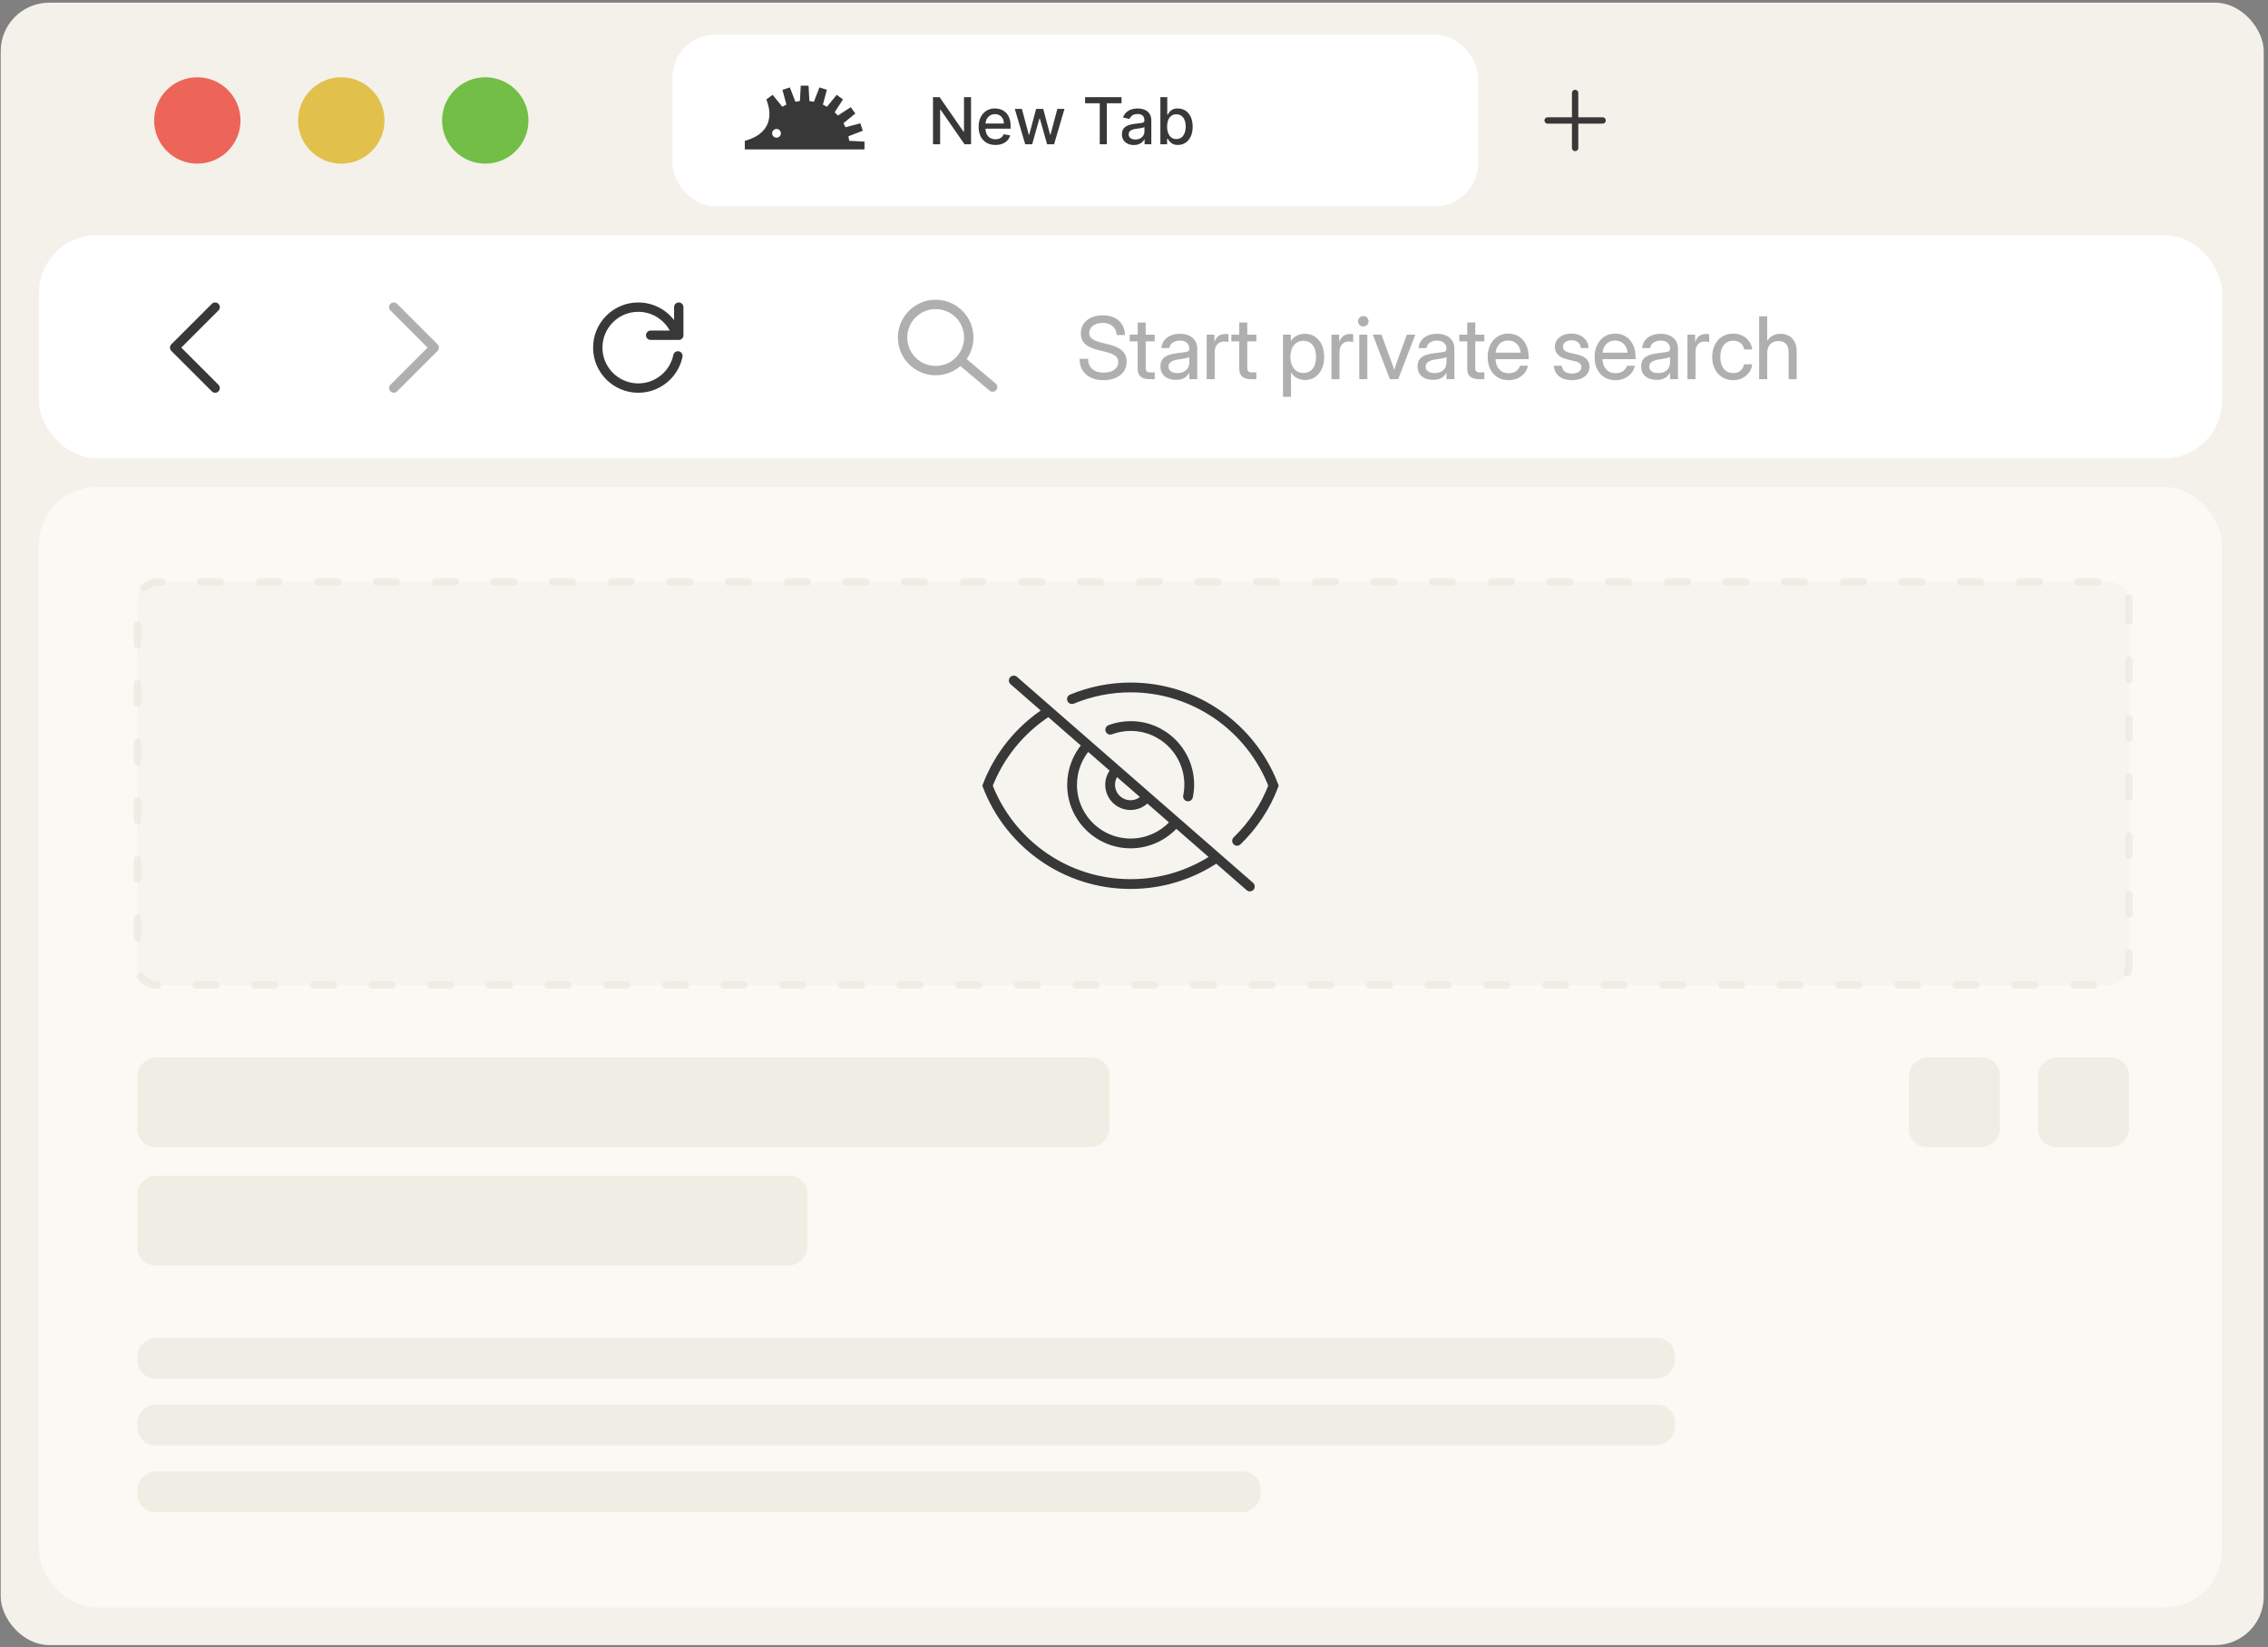
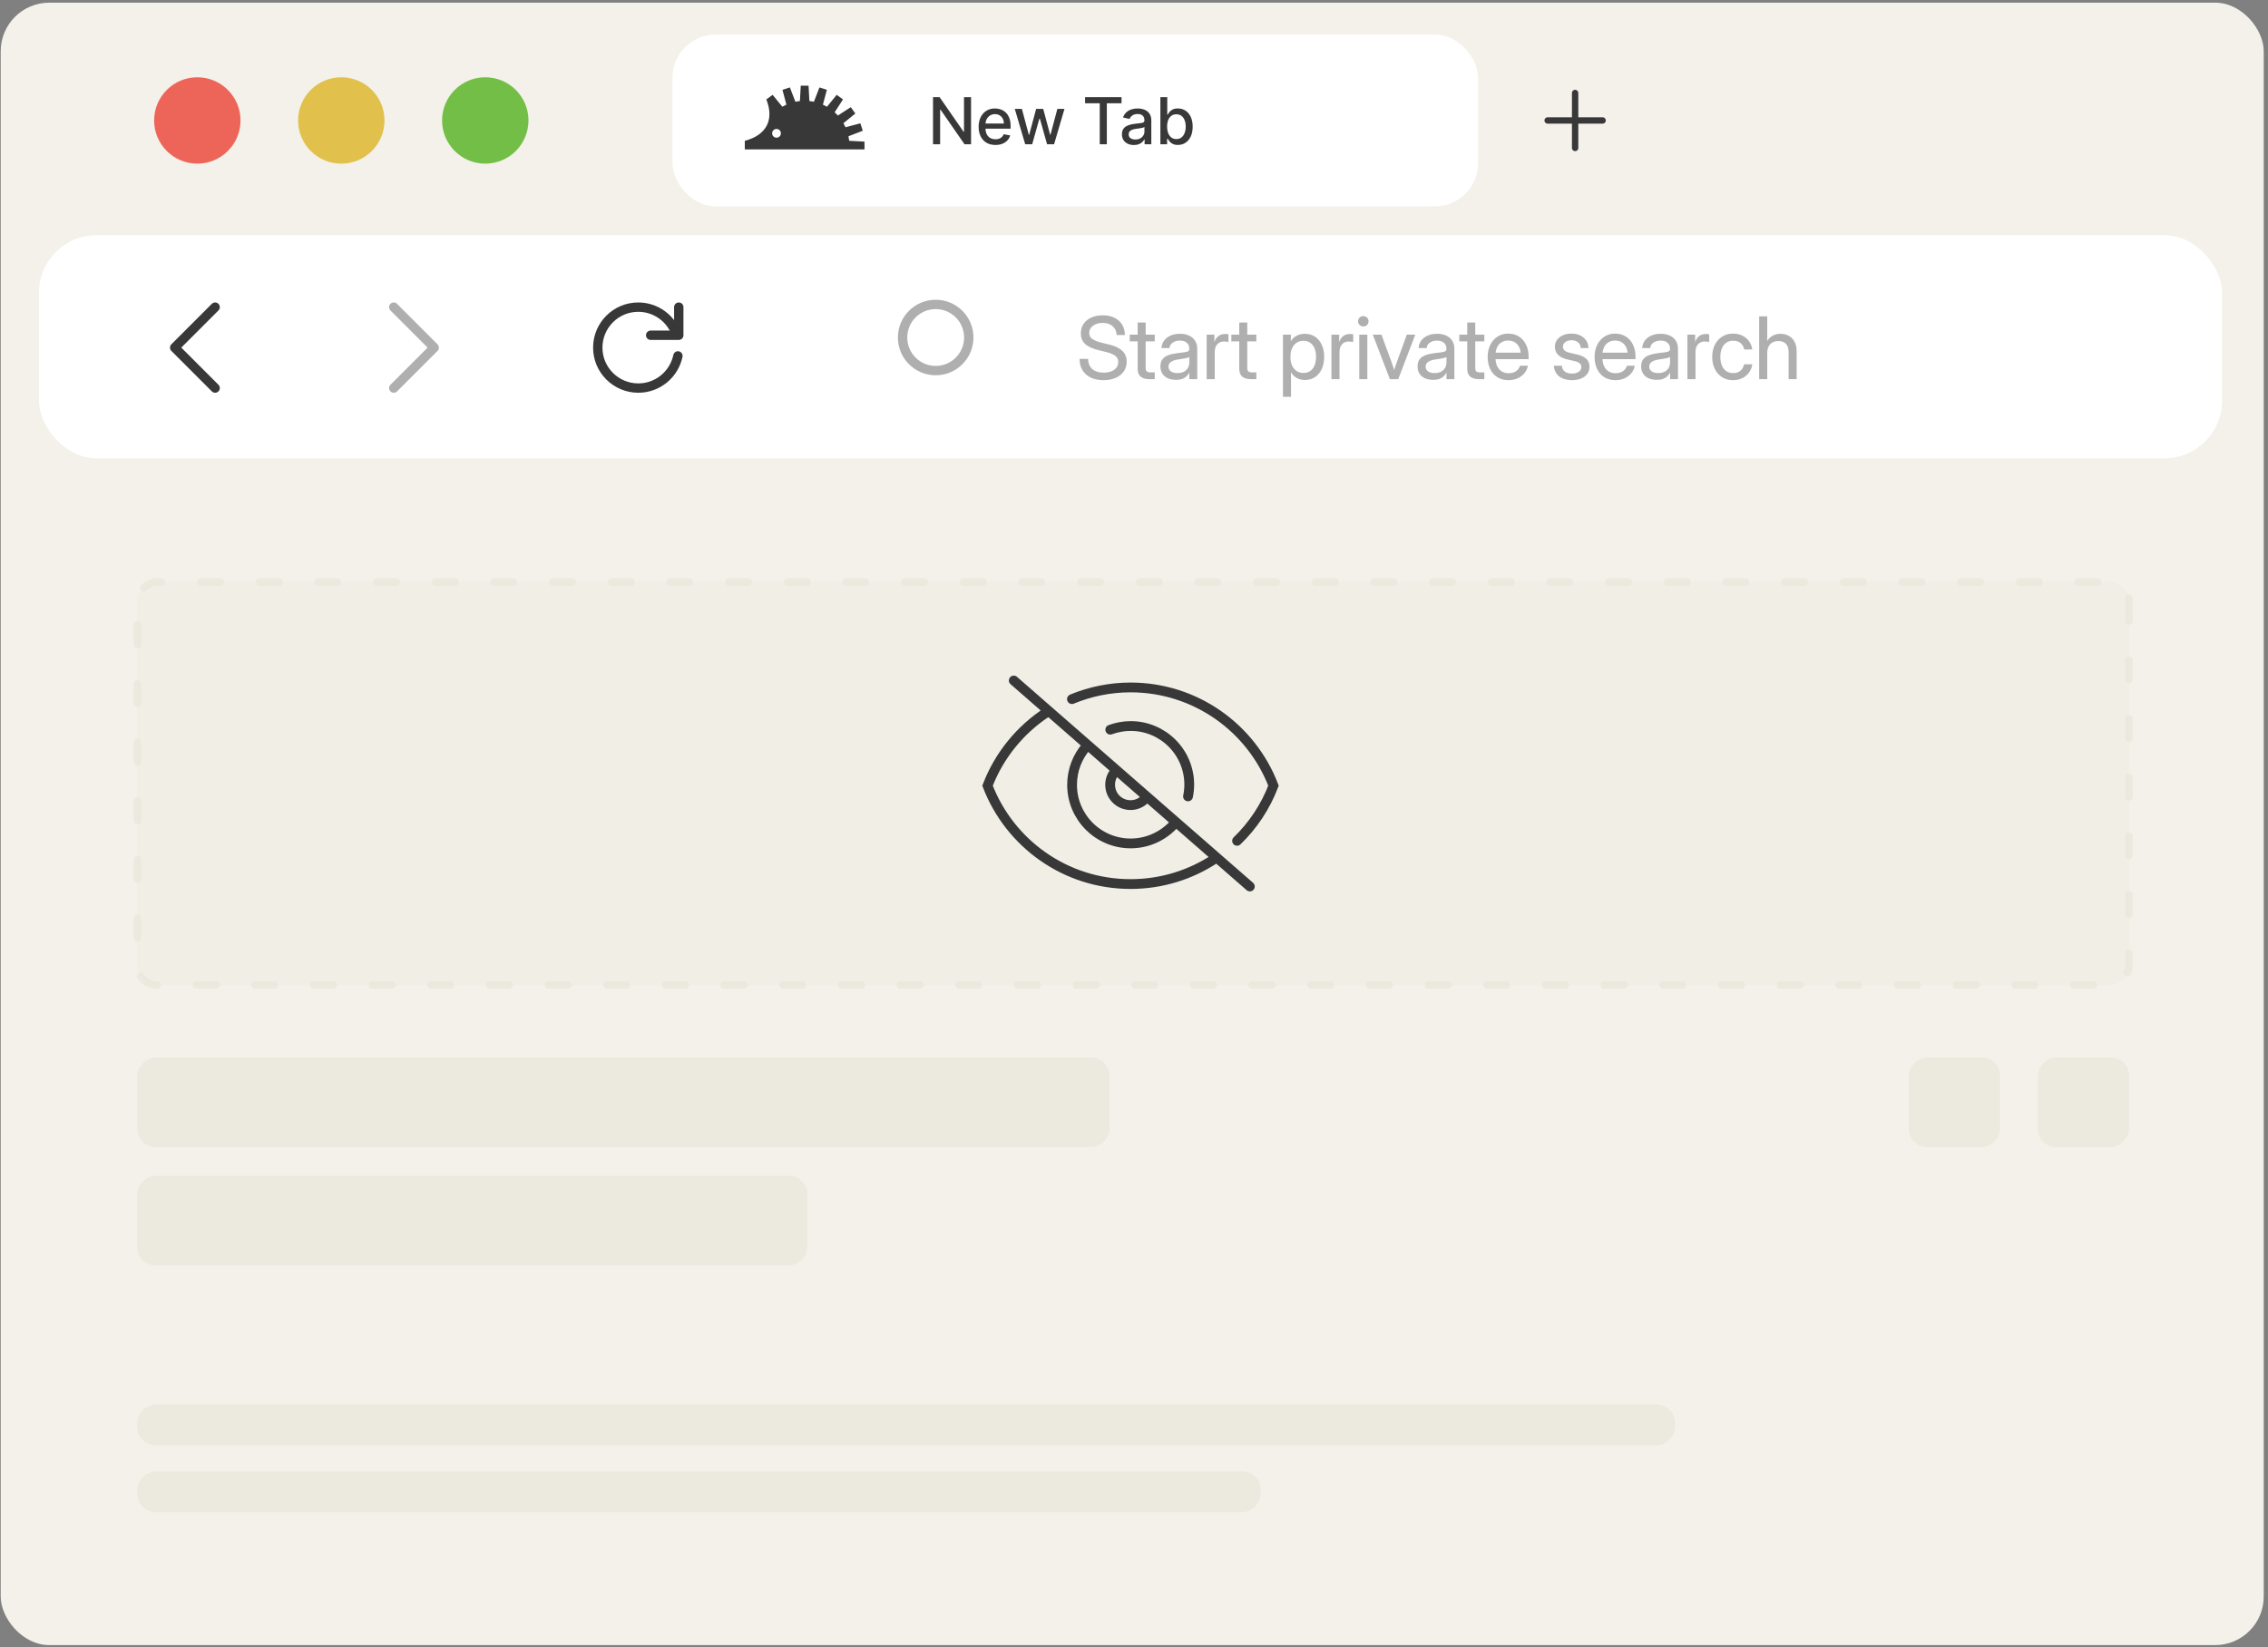
<svg xmlns="http://www.w3.org/2000/svg" width="501" height="364" viewBox="0 0 501 364" fill="none">
  <rect x="0" y="0" width="501" height="364" fill="#808080" stroke="none" />
  <path d="M43.159 140.321C42.041 140.321 41.06 140.107 40.218 139.68C39.376 139.246 38.722 138.649 38.257 137.889C37.798 137.128 37.569 136.258 37.569 135.277V126.058H39.7V135.108C39.7 135.742 39.841 136.308 40.124 136.804C40.407 137.295 40.806 137.681 41.321 137.964C41.836 138.247 42.449 138.388 43.159 138.388C43.876 138.388 44.489 138.247 44.998 137.964C45.513 137.681 45.909 137.295 46.185 136.804C46.468 136.308 46.61 135.742 46.61 135.108V126.058H48.74V135.277C48.74 136.258 48.508 137.128 48.043 137.889C47.584 138.649 46.937 139.246 46.101 139.68C45.265 140.107 44.284 140.321 43.159 140.321ZM53.812 126.058V140.104H51.672V126.058H53.812ZM65.992 144.243C65.181 144.243 64.474 144.133 63.871 143.913C63.267 143.699 62.771 143.4 62.381 143.017C61.998 142.64 61.725 142.206 61.561 141.716L63.362 141.141C63.481 141.374 63.648 141.6 63.861 141.82C64.075 142.046 64.355 142.228 64.7 142.367C65.046 142.511 65.477 142.583 65.992 142.583C66.79 142.583 67.431 142.385 67.915 141.989C68.405 141.6 68.65 141 68.65 140.189V138.294H68.518C68.368 138.571 68.166 138.841 67.915 139.105C67.664 139.369 67.34 139.589 66.944 139.765C66.554 139.941 66.07 140.029 65.492 140.029C64.656 140.029 63.905 139.827 63.239 139.425C62.579 139.017 62.061 138.432 61.684 137.672C61.307 136.905 61.118 135.978 61.118 134.891C61.118 133.797 61.307 132.854 61.684 132.063C62.061 131.271 62.579 130.661 63.239 130.234C63.905 129.8 64.66 129.583 65.502 129.583C66.093 129.583 66.586 129.678 66.982 129.866C67.378 130.055 67.704 130.29 67.962 130.573C68.22 130.85 68.424 131.123 68.575 131.393H68.679V129.734H70.687V140.17C70.687 141.119 70.479 141.892 70.064 142.489C69.65 143.092 69.087 143.535 68.377 143.818C67.667 144.101 66.872 144.243 65.992 144.243ZM65.945 138.313C66.529 138.313 67.026 138.175 67.434 137.898C67.843 137.622 68.154 137.226 68.368 136.71C68.588 136.189 68.698 135.573 68.698 134.862C68.698 134.159 68.591 133.543 68.377 133.015C68.163 132.487 67.852 132.075 67.444 131.78C67.035 131.478 66.536 131.327 65.945 131.327C65.36 131.327 64.864 131.478 64.455 131.78C64.047 132.081 63.736 132.499 63.522 133.034C63.308 133.562 63.202 134.171 63.202 134.862C63.202 135.566 63.308 136.176 63.522 136.691C63.742 137.207 64.056 137.606 64.465 137.889C64.873 138.171 65.367 138.313 65.945 138.313ZM73.307 140.104V129.734H75.287V131.403H75.381C75.57 130.837 75.894 130.394 76.352 130.073C76.811 129.753 77.352 129.593 77.974 129.593C78.112 129.593 78.26 129.599 78.417 129.612C78.574 129.624 78.703 129.637 78.803 129.649V131.591C78.728 131.566 78.584 131.544 78.37 131.525C78.162 131.5 77.949 131.488 77.729 131.488C77.283 131.488 76.877 131.585 76.513 131.78C76.154 131.968 75.872 132.242 75.664 132.6C75.463 132.952 75.363 133.37 75.363 133.854V140.104H73.307ZM83.357 140.311C82.691 140.311 82.09 140.192 81.556 139.953C81.022 139.714 80.598 139.362 80.284 138.897C79.976 138.426 79.822 137.848 79.822 137.163C79.822 136.572 79.935 136.088 80.161 135.711C80.394 135.334 80.701 135.035 81.085 134.815C81.468 134.595 81.899 134.429 82.376 134.316C82.854 134.203 83.344 134.118 83.847 134.061C84.469 133.986 84.969 133.926 85.346 133.882C85.729 133.832 86.009 133.753 86.185 133.646C86.367 133.533 86.458 133.354 86.458 133.109V133.052C86.458 132.675 86.38 132.355 86.223 132.091C86.072 131.827 85.846 131.623 85.544 131.478C85.242 131.334 84.871 131.261 84.431 131.261C83.992 131.261 83.605 131.33 83.272 131.469C82.945 131.607 82.681 131.789 82.48 132.015C82.279 132.242 82.141 132.484 82.065 132.741L80.114 132.393C80.29 131.758 80.585 131.236 81 130.828C81.421 130.413 81.927 130.102 82.518 129.894C83.109 129.687 83.743 129.583 84.422 129.583C84.9 129.583 85.377 129.643 85.855 129.762C86.339 129.882 86.779 130.077 87.175 130.347C87.577 130.617 87.898 130.982 88.136 131.44C88.375 131.899 88.495 132.471 88.495 133.156V140.104H86.505V138.671H86.421C86.282 138.941 86.081 139.202 85.817 139.454C85.56 139.705 85.227 139.912 84.818 140.076C84.416 140.233 83.929 140.311 83.357 140.311ZM83.8 138.671C84.372 138.671 84.856 138.561 85.252 138.341C85.648 138.121 85.946 137.835 86.147 137.483C86.355 137.125 86.458 136.742 86.458 136.333V135.032C86.389 135.101 86.257 135.164 86.062 135.221C85.868 135.277 85.641 135.328 85.384 135.372C85.132 135.416 84.878 135.456 84.62 135.494C84.369 135.532 84.149 135.563 83.96 135.588C83.577 135.632 83.225 135.714 82.904 135.833C82.584 135.953 82.326 136.123 82.131 136.343C81.943 136.556 81.849 136.839 81.849 137.191C81.849 137.512 81.93 137.782 82.094 138.002C82.263 138.222 82.493 138.388 82.782 138.501C83.077 138.615 83.416 138.671 83.8 138.671ZM91.125 144.045V129.734H93.133V131.365H93.255C93.406 131.107 93.604 130.84 93.849 130.564C94.101 130.287 94.424 130.055 94.82 129.866C95.222 129.678 95.719 129.583 96.31 129.583C97.158 129.583 97.909 129.8 98.563 130.234C99.223 130.661 99.741 131.277 100.118 132.081C100.495 132.88 100.684 133.832 100.684 134.938C100.684 136.038 100.499 136.99 100.128 137.794C99.757 138.599 99.242 139.221 98.582 139.661C97.928 140.095 97.171 140.311 96.31 140.311C95.732 140.311 95.245 140.217 94.849 140.029C94.453 139.834 94.129 139.598 93.877 139.322C93.626 139.045 93.422 138.772 93.265 138.501H93.18V144.045H91.125ZM95.867 138.558C96.451 138.558 96.945 138.404 97.347 138.096C97.755 137.788 98.066 137.361 98.28 136.814C98.494 136.267 98.601 135.639 98.601 134.928C98.601 134.218 98.494 133.593 98.28 133.052C98.066 132.512 97.755 132.091 97.347 131.789C96.945 131.488 96.451 131.337 95.867 131.337C95.282 131.337 94.782 131.488 94.368 131.789C93.959 132.085 93.648 132.503 93.434 133.043C93.221 133.577 93.114 134.206 93.114 134.928C93.114 135.645 93.221 136.277 93.434 136.823C93.654 137.37 93.969 137.797 94.377 138.105C94.792 138.407 95.288 138.558 95.867 138.558ZM104.888 134.014V140.104H102.833V126.058H104.87V132.289H104.54C104.848 131.359 105.294 130.677 105.878 130.243C106.463 129.803 107.167 129.583 107.99 129.583C108.7 129.583 109.326 129.734 109.866 130.036C110.407 130.337 110.828 130.784 111.129 131.374C111.437 131.959 111.591 132.685 111.591 133.552V140.104H109.536V133.807C109.536 133.04 109.338 132.446 108.942 132.025C108.553 131.598 108.012 131.384 107.321 131.384C106.862 131.384 106.447 131.484 106.076 131.686C105.712 131.88 105.423 132.173 105.209 132.562C104.995 132.952 104.888 133.436 104.888 134.014ZM114.221 140.104V129.734H116.277V140.104H114.221ZM115.249 128.094C114.897 128.094 114.595 127.974 114.344 127.736C114.093 127.497 113.967 127.208 113.967 126.868C113.967 126.523 114.093 126.233 114.344 126.001C114.595 125.762 114.897 125.643 115.249 125.643C115.607 125.643 115.912 125.762 116.163 126.001C116.421 126.233 116.55 126.523 116.55 126.868C116.55 127.208 116.421 127.497 116.163 127.736C115.912 127.974 115.607 128.094 115.249 128.094ZM123.281 140.321C122.307 140.321 121.452 140.098 120.717 139.651C119.988 139.199 119.422 138.571 119.02 137.766C118.618 136.962 118.416 136.028 118.416 134.966C118.416 133.891 118.618 132.952 119.02 132.147C119.422 131.337 119.988 130.705 120.717 130.253C121.452 129.8 122.307 129.574 123.281 129.574C123.84 129.574 124.362 129.652 124.846 129.81C125.336 129.96 125.773 130.177 126.156 130.46C126.54 130.743 126.86 131.085 127.118 131.488C127.382 131.89 127.567 132.339 127.674 132.836L125.704 133.175C125.641 132.898 125.54 132.647 125.402 132.421C125.264 132.195 125.091 132 124.884 131.836C124.682 131.673 124.447 131.547 124.177 131.459C123.913 131.365 123.617 131.318 123.29 131.318C122.674 131.318 122.159 131.478 121.744 131.799C121.329 132.119 121.018 132.556 120.811 133.109C120.604 133.656 120.5 134.275 120.5 134.966C120.5 135.645 120.604 136.258 120.811 136.804C121.018 137.351 121.329 137.785 121.744 138.105C122.159 138.426 122.674 138.586 123.29 138.586C123.623 138.586 123.922 138.542 124.186 138.454C124.456 138.36 124.695 138.228 124.902 138.058C125.11 137.889 125.283 137.688 125.421 137.455C125.559 137.216 125.66 136.955 125.723 136.673L127.693 137.002C127.592 137.505 127.41 137.961 127.146 138.369C126.888 138.778 126.565 139.13 126.175 139.425C125.792 139.714 125.355 139.937 124.865 140.095C124.374 140.245 123.847 140.321 123.281 140.321ZM139.185 140.321C138.204 140.321 137.349 140.098 136.62 139.651C135.891 139.205 135.323 138.58 134.914 137.775C134.512 136.965 134.311 136.028 134.311 134.966C134.311 133.891 134.512 132.952 134.914 132.147C135.323 131.337 135.891 130.705 136.62 130.253C137.349 129.8 138.204 129.574 139.185 129.574C140.165 129.574 141.02 129.8 141.749 130.253C142.484 130.705 143.053 131.337 143.455 132.147C143.857 132.952 144.058 133.891 144.058 134.966C144.058 136.028 143.857 136.965 143.455 137.775C143.053 138.58 142.484 139.205 141.749 139.651C141.02 140.098 140.165 140.321 139.185 140.321ZM139.185 138.586C139.8 138.586 140.316 138.426 140.731 138.105C141.152 137.785 141.466 137.351 141.673 136.804C141.881 136.251 141.984 135.639 141.984 134.966C141.984 134.281 141.881 133.665 141.673 133.118C141.466 132.565 141.152 132.129 140.731 131.808C140.316 131.481 139.8 131.318 139.185 131.318C138.569 131.318 138.053 131.481 137.639 131.808C137.224 132.129 136.913 132.562 136.705 133.109C136.498 133.656 136.394 134.275 136.394 134.966C136.394 135.645 136.498 136.258 136.705 136.804C136.913 137.351 137.224 137.785 137.639 138.105C138.053 138.426 138.569 138.586 139.185 138.586ZM146.198 140.104V129.734H148.178V131.403H148.272C148.461 130.837 148.785 130.394 149.243 130.073C149.702 129.753 150.243 129.593 150.865 129.593C151.003 129.593 151.151 129.599 151.308 129.612C151.465 129.624 151.594 129.637 151.694 129.649V131.591C151.619 131.566 151.474 131.544 151.261 131.525C151.053 131.5 150.84 131.488 150.62 131.488C150.174 131.488 149.768 131.585 149.404 131.78C149.045 131.968 148.763 132.242 148.555 132.6C148.354 132.952 148.254 133.37 148.254 133.854V140.104H146.198ZM162.159 140.33C161.392 140.33 160.71 140.217 160.113 139.991C159.516 139.758 159.029 139.419 158.652 138.973C158.275 138.527 158.033 137.98 157.926 137.332L159.887 137.05C160.006 137.59 160.257 137.995 160.641 138.266C161.031 138.536 161.536 138.671 162.159 138.671C162.819 138.671 163.34 138.536 163.724 138.266C164.107 137.995 164.299 137.662 164.299 137.266C164.299 136.927 164.173 136.651 163.922 136.437C163.676 136.223 163.315 136.063 162.837 135.956L161.093 135.57C160.132 135.35 159.409 135.001 158.925 134.523C158.447 134.039 158.209 133.42 158.209 132.666C158.209 132.056 158.378 131.519 158.718 131.054C159.057 130.589 159.528 130.227 160.132 129.97C160.735 129.706 161.426 129.574 162.206 129.574C162.966 129.574 163.623 129.693 164.176 129.932C164.729 130.165 165.172 130.491 165.505 130.913C165.845 131.334 166.068 131.827 166.175 132.393L164.308 132.685C164.207 132.276 163.991 131.927 163.658 131.638C163.324 131.343 162.85 131.195 162.234 131.195C161.662 131.195 161.191 131.327 160.82 131.591C160.455 131.849 160.273 132.176 160.273 132.572C160.273 132.917 160.399 133.197 160.65 133.411C160.908 133.624 161.307 133.794 161.848 133.92L163.535 134.297C164.515 134.511 165.238 134.85 165.703 135.315C166.168 135.78 166.401 136.38 166.401 137.116C166.401 137.75 166.219 138.31 165.854 138.794C165.496 139.278 164.996 139.655 164.355 139.925C163.72 140.195 162.988 140.33 162.159 140.33ZM172.915 140.321C171.935 140.321 171.08 140.098 170.351 139.651C169.622 139.205 169.053 138.58 168.645 137.775C168.242 136.965 168.041 136.028 168.041 134.966C168.041 133.891 168.242 132.952 168.645 132.147C169.053 131.337 169.622 130.705 170.351 130.253C171.08 129.8 171.935 129.574 172.915 129.574C173.895 129.574 174.75 129.8 175.479 130.253C176.215 130.705 176.783 131.337 177.186 132.147C177.588 132.952 177.789 133.891 177.789 134.966C177.789 136.028 177.588 136.965 177.186 137.775C176.783 138.58 176.215 139.205 175.479 139.651C174.75 140.098 173.895 140.321 172.915 140.321ZM172.915 138.586C173.531 138.586 174.046 138.426 174.461 138.105C174.882 137.785 175.196 137.351 175.404 136.804C175.611 136.251 175.715 135.639 175.715 134.966C175.715 134.281 175.611 133.665 175.404 133.118C175.196 132.565 174.882 132.129 174.461 131.808C174.046 131.481 173.531 131.318 172.915 131.318C172.299 131.318 171.784 131.481 171.369 131.808C170.954 132.129 170.643 132.562 170.436 133.109C170.228 133.656 170.125 134.275 170.125 134.966C170.125 135.645 170.228 136.258 170.436 136.804C170.643 137.351 170.954 137.785 171.369 138.105C171.784 138.426 172.299 138.586 172.915 138.586ZM179.929 140.104V129.734H181.899L181.927 132.081H181.767C181.931 131.51 182.169 131.038 182.484 130.667C182.798 130.297 183.162 130.02 183.577 129.838C183.998 129.649 184.438 129.555 184.897 129.555C185.664 129.555 186.292 129.788 186.782 130.253C187.279 130.718 187.606 131.343 187.763 132.129H187.48C187.618 131.594 187.854 131.136 188.187 130.752C188.52 130.363 188.922 130.067 189.394 129.866C189.865 129.659 190.377 129.555 190.93 129.555C191.546 129.555 192.106 129.69 192.608 129.96C193.118 130.231 193.52 130.633 193.815 131.167C194.111 131.695 194.258 132.361 194.258 133.166V140.104H192.203V133.364C192.203 132.653 192.005 132.141 191.609 131.827C191.22 131.506 190.758 131.346 190.223 131.346C189.79 131.346 189.413 131.44 189.092 131.629C188.778 131.811 188.533 132.066 188.357 132.393C188.187 132.713 188.102 133.087 188.102 133.514V140.104H186.085V133.222C186.085 132.657 185.903 132.204 185.538 131.865C185.174 131.519 184.712 131.346 184.152 131.346C183.769 131.346 183.411 131.437 183.078 131.62C182.744 131.796 182.477 132.059 182.276 132.411C182.081 132.763 181.984 133.197 181.984 133.712V140.104H179.929ZM201.338 140.321C200.32 140.321 199.44 140.098 198.698 139.651C197.957 139.205 197.388 138.583 196.992 137.785C196.596 136.98 196.398 136.044 196.398 134.976C196.398 133.913 196.596 132.977 196.992 132.166C197.388 131.356 197.944 130.721 198.661 130.262C199.383 129.803 200.222 129.574 201.178 129.574C201.813 129.574 202.413 129.681 202.978 129.894C203.544 130.108 204.044 130.432 204.477 130.865C204.911 131.299 205.25 131.846 205.495 132.506C205.747 133.166 205.872 133.945 205.872 134.844V135.522H197.473V133.986H204.807L203.874 134.485C203.874 133.844 203.77 133.285 203.563 132.807C203.355 132.323 203.051 131.949 202.648 131.686C202.252 131.415 201.769 131.28 201.197 131.28C200.618 131.28 200.122 131.415 199.707 131.686C199.299 131.956 198.984 132.323 198.764 132.789C198.544 133.247 198.434 133.76 198.434 134.325V135.324C198.434 136.016 198.554 136.61 198.793 137.106C199.038 137.596 199.377 137.973 199.811 138.237C200.251 138.495 200.769 138.624 201.366 138.624C201.762 138.624 202.12 138.567 202.441 138.454C202.768 138.335 203.041 138.162 203.261 137.936C203.487 137.703 203.66 137.427 203.78 137.106L205.712 137.427C205.561 137.999 205.282 138.505 204.873 138.944C204.471 139.378 203.968 139.717 203.365 139.963C202.768 140.201 202.092 140.321 201.338 140.321ZM212.585 129.734V131.412H206.853V129.734H212.585ZM208.456 127.17H210.501V137.314C210.501 137.722 210.586 138.017 210.756 138.2C210.925 138.382 211.215 138.473 211.623 138.473C211.742 138.473 211.89 138.467 212.066 138.454C212.248 138.435 212.402 138.417 212.528 138.398L212.792 140.057C212.585 140.107 212.358 140.142 212.113 140.161C211.868 140.186 211.629 140.198 211.397 140.198C210.442 140.198 209.712 139.969 209.21 139.51C208.707 139.045 208.456 138.379 208.456 137.512V127.17ZM216.582 134.014V140.104H214.527V126.058H216.563V132.289H216.233C216.541 131.359 216.987 130.677 217.572 130.243C218.156 129.803 218.86 129.583 219.683 129.583C220.393 129.583 221.019 129.734 221.559 130.036C222.1 130.337 222.521 130.784 222.823 131.374C223.131 131.959 223.284 132.685 223.284 133.552V140.104H221.229V133.807C221.229 133.04 221.031 132.446 220.635 132.025C220.246 131.598 219.705 131.384 219.014 131.384C218.555 131.384 218.14 131.484 217.77 131.686C217.405 131.88 217.116 132.173 216.902 132.562C216.689 132.952 216.582 133.436 216.582 134.014ZM225.915 140.104V129.734H227.97V140.104H225.915ZM226.942 128.094C226.59 128.094 226.289 127.974 226.037 127.736C225.786 127.497 225.66 127.208 225.66 126.868C225.66 126.523 225.786 126.233 226.037 126.001C226.289 125.762 226.59 125.643 226.942 125.643C227.3 125.643 227.605 125.762 227.857 126.001C228.114 126.233 228.243 126.523 228.243 126.868C228.243 127.208 228.114 127.497 227.857 127.736C227.605 127.974 227.3 128.094 226.942 128.094ZM232.646 134.014V140.104H230.591V129.734H232.561L232.58 132.289H232.297C232.605 131.359 233.051 130.677 233.636 130.243C234.22 129.803 234.924 129.583 235.747 129.583C236.457 129.583 237.08 129.734 237.614 130.036C238.154 130.337 238.575 130.784 238.877 131.374C239.185 131.959 239.339 132.685 239.339 133.552V140.104H237.293V133.807C237.293 133.04 237.095 132.446 236.699 132.025C236.31 131.598 235.769 131.384 235.078 131.384C234.619 131.384 234.204 131.484 233.834 131.686C233.469 131.88 233.18 132.173 232.966 132.562C232.753 132.952 232.646 133.436 232.646 134.014ZM246.353 144.243C245.542 144.243 244.835 144.133 244.232 143.913C243.628 143.699 243.132 143.4 242.742 143.017C242.359 142.64 242.085 142.206 241.922 141.716L243.723 141.141C243.842 141.374 244.009 141.6 244.222 141.82C244.436 142.046 244.716 142.228 245.061 142.367C245.407 142.511 245.837 142.583 246.353 142.583C247.151 142.583 247.792 142.385 248.276 141.989C248.766 141.6 249.011 141 249.011 140.189V138.294H248.879C248.728 138.571 248.527 138.841 248.276 139.105C248.025 139.369 247.701 139.589 247.305 139.765C246.915 139.941 246.431 140.029 245.853 140.029C245.017 140.029 244.266 139.827 243.6 139.425C242.94 139.017 242.422 138.432 242.045 137.672C241.667 136.905 241.479 135.978 241.479 134.891C241.479 133.797 241.667 132.854 242.045 132.063C242.422 131.271 242.94 130.661 243.6 130.234C244.266 129.8 245.02 129.583 245.863 129.583C246.453 129.583 246.947 129.678 247.343 129.866C247.739 130.055 248.065 130.29 248.323 130.573C248.581 130.85 248.785 131.123 248.936 131.393H249.04V129.734H251.048V140.17C251.048 141.119 250.84 141.892 250.425 142.489C250.011 143.092 249.448 143.535 248.738 143.818C248.028 144.101 247.233 144.243 246.353 144.243ZM246.306 138.313C246.89 138.313 247.387 138.175 247.795 137.898C248.204 137.622 248.515 137.226 248.728 136.71C248.948 136.189 249.058 135.573 249.058 134.862C249.058 134.159 248.952 133.543 248.738 133.015C248.524 132.487 248.213 132.075 247.805 131.78C247.396 131.478 246.896 131.327 246.306 131.327C245.721 131.327 245.225 131.478 244.816 131.78C244.408 132.081 244.097 132.499 243.883 133.034C243.669 133.562 243.562 134.171 243.562 134.862C243.562 135.566 243.669 136.176 243.883 136.691C244.103 137.207 244.417 137.606 244.826 137.889C245.234 138.171 245.727 138.313 246.306 138.313ZM262.426 140.33C261.659 140.33 260.978 140.217 260.38 139.991C259.783 139.758 259.296 139.419 258.919 138.973C258.542 138.527 258.3 137.98 258.193 137.332L260.154 137.05C260.274 137.59 260.525 137.995 260.908 138.266C261.298 138.536 261.804 138.671 262.426 138.671C263.086 138.671 263.608 138.536 263.991 138.266C264.374 137.995 264.566 137.662 264.566 137.266C264.566 136.927 264.44 136.651 264.189 136.437C263.944 136.223 263.583 136.063 263.105 135.956L261.361 135.57C260.399 135.35 259.677 135.001 259.193 134.523C258.715 134.039 258.476 133.42 258.476 132.666C258.476 132.056 258.646 131.519 258.985 131.054C259.325 130.589 259.796 130.227 260.399 129.97C261.003 129.706 261.694 129.574 262.473 129.574C263.234 129.574 263.891 129.693 264.444 129.932C264.997 130.165 265.44 130.491 265.773 130.913C266.112 131.334 266.335 131.827 266.442 132.393L264.576 132.685C264.475 132.276 264.258 131.927 263.925 131.638C263.592 131.343 263.117 131.195 262.502 131.195C261.93 131.195 261.458 131.327 261.087 131.591C260.723 131.849 260.541 132.176 260.541 132.572C260.541 132.917 260.666 133.197 260.918 133.411C261.175 133.624 261.575 133.794 262.115 133.92L263.803 134.297C264.783 134.511 265.506 134.85 265.971 135.315C266.436 135.78 266.668 136.38 266.668 137.116C266.668 137.75 266.486 138.31 266.122 138.794C265.763 139.278 265.264 139.655 264.623 139.925C263.988 140.195 263.256 140.33 262.426 140.33ZM268.79 140.104V129.734H270.845V140.104H268.79ZM269.817 128.094C269.465 128.094 269.163 127.974 268.912 127.736C268.661 127.497 268.535 127.208 268.535 126.868C268.535 126.523 268.661 126.233 268.912 126.001C269.163 125.762 269.465 125.643 269.817 125.643C270.175 125.643 270.48 125.762 270.732 126.001C270.989 126.233 271.118 126.523 271.118 126.868C271.118 127.208 270.989 127.497 270.732 127.736C270.48 127.974 270.175 128.094 269.817 128.094ZM273.465 140.104V129.734H275.436L275.464 132.081H275.304C275.467 131.51 275.706 131.038 276.02 130.667C276.334 130.297 276.699 130.02 277.114 129.838C277.535 129.649 277.975 129.555 278.434 129.555C279.2 129.555 279.829 129.788 280.319 130.253C280.815 130.718 281.142 131.343 281.299 132.129H281.017C281.155 131.594 281.39 131.136 281.724 130.752C282.057 130.363 282.459 130.067 282.93 129.866C283.402 129.659 283.914 129.555 284.467 129.555C285.083 129.555 285.642 129.69 286.145 129.96C286.654 130.231 287.056 130.633 287.352 131.167C287.647 131.695 287.795 132.361 287.795 133.166V140.104H285.74V133.364C285.74 132.653 285.542 132.141 285.146 131.827C284.756 131.506 284.294 131.346 283.76 131.346C283.326 131.346 282.949 131.44 282.629 131.629C282.314 131.811 282.069 132.066 281.893 132.393C281.724 132.713 281.639 133.087 281.639 133.514V140.104H279.621V133.222C279.621 132.657 279.439 132.204 279.075 131.865C278.71 131.519 278.248 131.346 277.689 131.346C277.305 131.346 276.947 131.437 276.614 131.62C276.281 131.796 276.014 132.059 275.813 132.411C275.618 132.763 275.521 133.197 275.521 133.712V140.104H273.465ZM290.415 140.104V129.734H292.471V140.104H290.415ZM291.443 128.094C291.091 128.094 290.789 127.974 290.538 127.736C290.287 127.497 290.161 127.208 290.161 126.868C290.161 126.523 290.287 126.233 290.538 126.001C290.789 125.762 291.091 125.643 291.443 125.643C291.801 125.643 292.106 125.762 292.357 126.001C292.615 126.233 292.744 126.523 292.744 126.868C292.744 127.208 292.615 127.497 292.357 127.736C292.106 127.974 291.801 128.094 291.443 128.094ZM297.146 126.058V140.104H295.091V126.058H297.146ZM302.746 140.311C302.08 140.311 301.48 140.192 300.946 139.953C300.411 139.714 299.987 139.362 299.673 138.897C299.365 138.426 299.211 137.848 299.211 137.163C299.211 136.572 299.324 136.088 299.55 135.711C299.783 135.334 300.091 135.035 300.474 134.815C300.858 134.595 301.288 134.429 301.766 134.316C302.243 134.203 302.734 134.118 303.236 134.061C303.859 133.986 304.358 133.926 304.735 133.882C305.119 133.832 305.398 133.753 305.574 133.646C305.757 133.533 305.848 133.354 305.848 133.109V133.052C305.848 132.675 305.769 132.355 305.612 132.091C305.461 131.827 305.235 131.623 304.933 131.478C304.632 131.334 304.261 131.261 303.821 131.261C303.381 131.261 302.994 131.33 302.661 131.469C302.335 131.607 302.071 131.789 301.869 132.015C301.668 132.242 301.53 132.484 301.455 132.741L299.503 132.393C299.679 131.758 299.975 131.236 300.389 130.828C300.811 130.413 301.316 130.102 301.907 129.894C302.498 129.687 303.133 129.583 303.811 129.583C304.289 129.583 304.767 129.643 305.244 129.762C305.728 129.882 306.168 130.077 306.564 130.347C306.966 130.617 307.287 130.982 307.526 131.44C307.765 131.899 307.884 132.471 307.884 133.156V140.104H305.895V138.671H305.81C305.672 138.941 305.471 139.202 305.207 139.454C304.949 139.705 304.616 139.912 304.207 140.076C303.805 140.233 303.318 140.311 302.746 140.311ZM303.189 138.671C303.761 138.671 304.245 138.561 304.641 138.341C305.037 138.121 305.336 137.835 305.537 137.483C305.744 137.125 305.848 136.742 305.848 136.333V135.032C305.779 135.101 305.647 135.164 305.452 135.221C305.257 135.277 305.031 135.328 304.773 135.372C304.522 135.416 304.267 135.456 304.009 135.494C303.758 135.532 303.538 135.563 303.35 135.588C302.966 135.632 302.614 135.714 302.294 135.833C301.973 135.953 301.716 136.123 301.521 136.343C301.332 136.556 301.238 136.839 301.238 137.191C301.238 137.512 301.32 137.782 301.483 138.002C301.653 138.222 301.882 138.388 302.171 138.501C302.467 138.615 302.806 138.671 303.189 138.671ZM310.514 140.104V129.734H312.494V131.403H312.588C312.777 130.837 313.1 130.394 313.559 130.073C314.018 129.753 314.558 129.593 315.181 129.593C315.319 129.593 315.467 129.599 315.624 129.612C315.781 129.624 315.91 129.637 316.01 129.649V131.591C315.935 131.566 315.79 131.544 315.577 131.525C315.369 131.5 315.156 131.488 314.936 131.488C314.489 131.488 314.084 131.585 313.719 131.78C313.361 131.968 313.078 132.242 312.871 132.6C312.67 132.952 312.569 133.37 312.569 133.854V140.104H310.514ZM42.028 152.734V154.412H36.296V152.734H42.028ZM37.899 150.17H39.945V160.314C39.945 160.722 40.029 161.017 40.199 161.2C40.369 161.382 40.658 161.473 41.066 161.473C41.186 161.473 41.334 161.467 41.51 161.454C41.692 161.435 41.846 161.417 41.971 161.398L42.235 163.057C42.028 163.107 41.802 163.142 41.557 163.161C41.312 163.186 41.073 163.198 40.84 163.198C39.885 163.198 39.156 162.969 38.653 162.51C38.15 162.045 37.899 161.379 37.899 160.512V150.17ZM48.156 163.321C47.175 163.321 46.321 163.098 45.592 162.651C44.862 162.205 44.294 161.58 43.885 160.775C43.483 159.965 43.282 159.028 43.282 157.966C43.282 156.891 43.483 155.952 43.885 155.147C44.294 154.337 44.862 153.705 45.592 153.253C46.321 152.8 47.175 152.574 48.156 152.574C49.136 152.574 49.991 152.8 50.72 153.253C51.455 153.705 52.024 154.337 52.426 155.147C52.828 155.952 53.03 156.891 53.03 157.966C53.03 159.028 52.828 159.965 52.426 160.775C52.024 161.58 51.455 162.205 50.72 162.651C49.991 163.098 49.136 163.321 48.156 163.321ZM48.156 161.586C48.772 161.586 49.287 161.426 49.702 161.105C50.123 160.785 50.437 160.351 50.645 159.804C50.852 159.251 50.956 158.639 50.956 157.966C50.956 157.281 50.852 156.665 50.645 156.118C50.437 155.565 50.123 155.129 49.702 154.808C49.287 154.481 48.772 154.318 48.156 154.318C47.54 154.318 47.024 154.481 46.61 154.808C46.195 155.129 45.884 155.562 45.676 156.109C45.469 156.656 45.365 157.275 45.365 157.966C45.365 158.645 45.469 159.258 45.676 159.804C45.884 160.351 46.195 160.785 46.61 161.105C47.024 161.426 47.54 161.586 48.156 161.586ZM64.55 163.321C63.575 163.321 62.721 163.098 61.985 162.651C61.256 162.199 60.691 161.571 60.288 160.766C59.886 159.962 59.685 159.028 59.685 157.966C59.685 156.891 59.886 155.952 60.288 155.147C60.691 154.337 61.256 153.705 61.985 153.253C62.721 152.8 63.575 152.574 64.55 152.574C65.109 152.574 65.631 152.652 66.115 152.81C66.605 152.96 67.041 153.177 67.425 153.46C67.808 153.743 68.129 154.085 68.386 154.488C68.65 154.89 68.836 155.339 68.943 155.836L66.972 156.175C66.909 155.898 66.809 155.647 66.671 155.421C66.532 155.195 66.36 155 66.152 154.836C65.951 154.673 65.715 154.547 65.445 154.459C65.181 154.365 64.886 154.318 64.559 154.318C63.943 154.318 63.428 154.478 63.013 154.799C62.598 155.119 62.287 155.556 62.08 156.109C61.872 156.656 61.769 157.275 61.769 157.966C61.769 158.645 61.872 159.258 62.08 159.804C62.287 160.351 62.598 160.785 63.013 161.105C63.428 161.426 63.943 161.586 64.559 161.586C64.892 161.586 65.191 161.542 65.455 161.454C65.725 161.36 65.964 161.228 66.171 161.058C66.378 160.889 66.551 160.688 66.689 160.455C66.828 160.216 66.928 159.955 66.991 159.673L68.962 160.002C68.861 160.505 68.679 160.961 68.415 161.369C68.157 161.778 67.833 162.13 67.444 162.425C67.06 162.714 66.624 162.937 66.133 163.095C65.643 163.245 65.115 163.321 64.55 163.321ZM75.457 163.321C74.476 163.321 73.622 163.098 72.893 162.651C72.164 162.205 71.595 161.58 71.186 160.775C70.784 159.965 70.583 159.028 70.583 157.966C70.583 156.891 70.784 155.952 71.186 155.147C71.595 154.337 72.164 153.705 72.893 153.253C73.622 152.8 74.476 152.574 75.457 152.574C76.437 152.574 77.292 152.8 78.021 153.253C78.756 153.705 79.325 154.337 79.727 155.147C80.13 155.952 80.331 156.891 80.331 157.966C80.331 159.028 80.13 159.965 79.727 160.775C79.325 161.58 78.756 162.205 78.021 162.651C77.292 163.098 76.437 163.321 75.457 163.321ZM75.457 161.586C76.073 161.586 76.588 161.426 77.003 161.105C77.424 160.785 77.738 160.351 77.946 159.804C78.153 159.251 78.257 158.639 78.257 157.966C78.257 157.281 78.153 156.665 77.946 156.118C77.738 155.565 77.424 155.129 77.003 154.808C76.588 154.481 76.073 154.318 75.457 154.318C74.841 154.318 74.326 154.481 73.911 154.808C73.496 155.129 73.185 155.562 72.978 156.109C72.77 156.656 72.666 157.275 72.666 157.966C72.666 158.645 72.77 159.258 72.978 159.804C73.185 160.351 73.496 160.785 73.911 161.105C74.326 161.426 74.841 161.586 75.457 161.586ZM82.471 163.104V152.734H84.441L84.469 155.081H84.309C84.472 154.51 84.711 154.038 85.025 153.667C85.34 153.297 85.704 153.02 86.119 152.838C86.54 152.649 86.98 152.555 87.439 152.555C88.206 152.555 88.834 152.788 89.324 153.253C89.821 153.718 90.147 154.343 90.305 155.129H90.022C90.16 154.594 90.396 154.136 90.729 153.752C91.062 153.363 91.464 153.067 91.936 152.866C92.407 152.659 92.919 152.555 93.472 152.555C94.088 152.555 94.647 152.69 95.15 152.96C95.659 153.231 96.061 153.633 96.357 154.167C96.652 154.695 96.8 155.361 96.8 156.166V163.104H94.745V156.364C94.745 155.653 94.547 155.141 94.151 154.827C93.761 154.506 93.299 154.346 92.765 154.346C92.332 154.346 91.954 154.44 91.634 154.629C91.32 154.811 91.075 155.066 90.899 155.393C90.729 155.713 90.644 156.087 90.644 156.514V163.104H88.627V156.222C88.627 155.657 88.444 155.204 88.08 154.865C87.715 154.519 87.253 154.346 86.694 154.346C86.311 154.346 85.952 154.437 85.619 154.62C85.286 154.796 85.019 155.059 84.818 155.411C84.623 155.763 84.526 156.197 84.526 156.712V163.104H82.471ZM99.421 163.104V152.734H101.391L101.419 155.081H101.259C101.422 154.51 101.661 154.038 101.975 153.667C102.29 153.297 102.654 153.02 103.069 152.838C103.49 152.649 103.93 152.555 104.389 152.555C105.156 152.555 105.784 152.788 106.274 153.253C106.771 153.718 107.098 154.343 107.255 155.129H106.972C107.11 154.594 107.346 154.136 107.679 153.752C108.012 153.363 108.414 153.067 108.886 152.866C109.357 152.659 109.869 152.555 110.422 152.555C111.038 152.555 111.598 152.69 112.1 152.96C112.609 153.231 113.012 153.633 113.307 154.167C113.602 154.695 113.75 155.361 113.75 156.166V163.104H111.695V156.364C111.695 155.653 111.497 155.141 111.101 154.827C110.711 154.506 110.249 154.346 109.715 154.346C109.282 154.346 108.904 154.44 108.584 154.629C108.27 154.811 108.025 155.066 107.849 155.393C107.679 155.713 107.594 156.087 107.594 156.514V163.104H105.577V156.222C105.577 155.657 105.394 155.204 105.03 154.865C104.665 154.519 104.203 154.346 103.644 154.346C103.261 154.346 102.902 154.437 102.569 154.62C102.236 154.796 101.969 155.059 101.768 155.411C101.573 155.763 101.476 156.197 101.476 156.712V163.104H99.421ZM119.972 163.255C119.268 163.255 118.643 163.107 118.096 162.812C117.555 162.51 117.131 162.064 116.823 161.473C116.522 160.882 116.371 160.153 116.371 159.286V152.734H118.426V159.031C118.426 159.804 118.621 160.402 119.01 160.823C119.406 161.244 119.95 161.454 120.641 161.454C121.1 161.454 121.512 161.357 121.876 161.162C122.247 160.961 122.539 160.666 122.753 160.276C122.967 159.88 123.074 159.399 123.074 158.833V152.734H125.129V163.104H123.149L123.14 160.559H123.422C123.108 161.489 122.656 162.171 122.065 162.604C121.48 163.038 120.783 163.255 119.972 163.255ZM129.814 157.014V163.104H127.759V152.734H129.729L129.748 155.289H129.465C129.773 154.359 130.219 153.677 130.804 153.243C131.388 152.803 132.092 152.583 132.916 152.583C133.626 152.583 134.248 152.734 134.782 153.036C135.323 153.337 135.744 153.784 136.045 154.374C136.353 154.959 136.507 155.685 136.507 156.552V163.104H134.462V156.807C134.462 156.04 134.264 155.446 133.868 155.025C133.478 154.598 132.938 154.384 132.246 154.384C131.787 154.384 131.373 154.484 131.002 154.686C130.637 154.88 130.348 155.173 130.134 155.562C129.921 155.952 129.814 156.436 129.814 157.014ZM139.128 163.104V152.734H141.183V163.104H139.128ZM140.156 151.094C139.804 151.094 139.502 150.974 139.251 150.736C138.999 150.497 138.873 150.208 138.873 149.868C138.873 149.523 138.999 149.233 139.251 149.001C139.502 148.762 139.804 148.643 140.156 148.643C140.514 148.643 140.819 148.762 141.07 149.001C141.328 149.233 141.457 149.523 141.457 149.868C141.457 150.208 141.328 150.497 141.07 150.736C140.819 150.974 140.514 151.094 140.156 151.094ZM148.188 163.321C147.213 163.321 146.359 163.098 145.623 162.651C144.894 162.199 144.329 161.571 143.926 160.766C143.524 159.962 143.323 159.028 143.323 157.966C143.323 156.891 143.524 155.952 143.926 155.147C144.329 154.337 144.894 153.705 145.623 153.253C146.359 152.8 147.213 152.574 148.188 152.574C148.747 152.574 149.269 152.652 149.752 152.81C150.243 152.96 150.679 153.177 151.063 153.46C151.446 153.743 151.767 154.085 152.024 154.488C152.288 154.89 152.474 155.339 152.581 155.836L150.61 156.175C150.547 155.898 150.447 155.647 150.309 155.421C150.17 155.195 149.998 155 149.79 154.836C149.589 154.673 149.353 154.547 149.083 154.459C148.819 154.365 148.524 154.318 148.197 154.318C147.581 154.318 147.066 154.478 146.651 154.799C146.236 155.119 145.925 155.556 145.718 156.109C145.51 156.656 145.407 157.275 145.407 157.966C145.407 158.645 145.51 159.258 145.718 159.804C145.925 160.351 146.236 160.785 146.651 161.105C147.066 161.426 147.581 161.586 148.197 161.586C148.53 161.586 148.829 161.542 149.093 161.454C149.363 161.36 149.602 161.228 149.809 161.058C150.016 160.889 150.189 160.688 150.328 160.455C150.466 160.216 150.566 159.955 150.629 159.673L152.599 160.002C152.499 160.505 152.317 160.961 152.053 161.369C151.795 161.778 151.471 162.13 151.082 162.425C150.698 162.714 150.262 162.937 149.771 163.095C149.281 163.245 148.753 163.321 148.188 163.321ZM157.85 163.311C157.184 163.311 156.584 163.192 156.05 162.953C155.516 162.714 155.091 162.362 154.777 161.897C154.469 161.426 154.315 160.848 154.315 160.163C154.315 159.572 154.428 159.088 154.655 158.711C154.887 158.334 155.195 158.035 155.578 157.815C155.962 157.595 156.392 157.429 156.87 157.316C157.348 157.203 157.838 157.118 158.341 157.061C158.963 156.986 159.462 156.926 159.84 156.882C160.223 156.832 160.503 156.753 160.679 156.646C160.861 156.533 160.952 156.354 160.952 156.109V156.052C160.952 155.675 160.873 155.355 160.716 155.091C160.565 154.827 160.339 154.623 160.038 154.478C159.736 154.334 159.365 154.261 158.925 154.261C158.485 154.261 158.099 154.33 157.766 154.469C157.439 154.607 157.175 154.789 156.974 155.015C156.773 155.242 156.634 155.484 156.559 155.741L154.607 155.393C154.783 154.758 155.079 154.236 155.494 153.828C155.915 153.413 156.421 153.102 157.011 152.894C157.602 152.687 158.237 152.583 158.916 152.583C159.393 152.583 159.871 152.643 160.349 152.762C160.833 152.882 161.272 153.077 161.668 153.347C162.071 153.617 162.391 153.982 162.63 154.44C162.869 154.899 162.988 155.471 162.988 156.156V163.104H160.999V161.671H160.914C160.776 161.941 160.575 162.202 160.311 162.454C160.053 162.705 159.72 162.912 159.312 163.076C158.909 163.233 158.422 163.311 157.85 163.311ZM158.293 161.671C158.865 161.671 159.349 161.561 159.745 161.341C160.141 161.121 160.44 160.835 160.641 160.483C160.848 160.125 160.952 159.742 160.952 159.333V158.032C160.883 158.101 160.751 158.164 160.556 158.221C160.361 158.277 160.135 158.328 159.877 158.372C159.626 158.416 159.371 158.456 159.114 158.494C158.862 158.532 158.642 158.563 158.454 158.588C158.07 158.632 157.718 158.714 157.398 158.833C157.077 158.953 156.82 159.123 156.625 159.343C156.436 159.556 156.342 159.839 156.342 160.191C156.342 160.512 156.424 160.782 156.587 161.002C156.757 161.222 156.986 161.388 157.275 161.501C157.571 161.615 157.91 161.671 158.293 161.671ZM170.219 152.734V154.412H164.487V152.734H170.219ZM166.09 150.17H168.135V160.314C168.135 160.722 168.22 161.017 168.39 161.2C168.56 161.382 168.849 161.473 169.257 161.473C169.377 161.473 169.524 161.467 169.7 161.454C169.883 161.435 170.037 161.417 170.162 161.398L170.426 163.057C170.219 163.107 169.993 163.142 169.748 163.161C169.502 163.186 169.264 163.198 169.031 163.198C168.076 163.198 167.347 162.969 166.844 162.51C166.341 162.045 166.09 161.379 166.09 160.512V150.17ZM176.413 163.321C175.394 163.321 174.515 163.098 173.773 162.651C173.031 162.205 172.463 161.583 172.067 160.785C171.671 159.98 171.473 159.044 171.473 157.976C171.473 156.913 171.671 155.977 172.067 155.166C172.463 154.356 173.019 153.721 173.735 153.262C174.458 152.803 175.297 152.574 176.252 152.574C176.887 152.574 177.487 152.681 178.053 152.894C178.618 153.108 179.118 153.432 179.552 153.865C179.985 154.299 180.325 154.846 180.57 155.506C180.821 156.166 180.947 156.945 180.947 157.844V158.522H172.547V156.986H179.882L178.948 157.485C178.948 156.844 178.845 156.285 178.637 155.807C178.43 155.323 178.125 154.949 177.723 154.686C177.327 154.415 176.843 154.28 176.271 154.28C175.693 154.28 175.196 154.415 174.782 154.686C174.373 154.956 174.059 155.323 173.839 155.789C173.619 156.247 173.509 156.76 173.509 157.325V158.324C173.509 159.016 173.628 159.61 173.867 160.106C174.112 160.596 174.452 160.973 174.885 161.237C175.325 161.495 175.844 161.624 176.441 161.624C176.837 161.624 177.195 161.567 177.516 161.454C177.842 161.335 178.116 161.162 178.336 160.936C178.562 160.703 178.735 160.427 178.854 160.106L180.787 160.427C180.636 160.999 180.356 161.505 179.948 161.944C179.546 162.378 179.043 162.717 178.439 162.963C177.842 163.201 177.167 163.321 176.413 163.321ZM193.165 152.734V154.412H186.924V152.734H193.165ZM188.856 163.104V151.414C188.856 150.792 188.992 150.274 189.262 149.859C189.532 149.444 189.897 149.13 190.355 148.916C190.82 148.702 191.336 148.596 191.901 148.596C192.272 148.596 192.596 148.621 192.872 148.671C193.155 148.715 193.356 148.756 193.476 148.794L193.136 150.462C193.048 150.437 192.923 150.412 192.759 150.387C192.596 150.362 192.417 150.349 192.222 150.349C191.757 150.349 191.421 150.462 191.213 150.688C191.012 150.915 190.912 151.254 190.912 151.707V163.104H188.856ZM199.132 163.321C198.114 163.321 197.234 163.098 196.492 162.651C195.751 162.205 195.182 161.583 194.786 160.785C194.39 159.98 194.192 159.044 194.192 157.976C194.192 156.913 194.39 155.977 194.786 155.166C195.182 154.356 195.738 153.721 196.455 153.262C197.177 152.803 198.016 152.574 198.972 152.574C199.607 152.574 200.207 152.681 200.772 152.894C201.338 153.108 201.838 153.432 202.271 153.865C202.705 154.299 203.044 154.846 203.289 155.506C203.541 156.166 203.667 156.945 203.667 157.844V158.522H195.267V156.986H202.601L201.668 157.485C201.668 156.844 201.564 156.285 201.357 155.807C201.149 155.323 200.845 154.949 200.442 154.686C200.046 154.415 199.563 154.28 198.991 154.28C198.412 154.28 197.916 154.415 197.501 154.686C197.093 154.956 196.778 155.323 196.558 155.789C196.338 156.247 196.228 156.76 196.228 157.325V158.324C196.228 159.016 196.348 159.61 196.587 160.106C196.832 160.596 197.171 160.973 197.605 161.237C198.045 161.495 198.563 161.624 199.16 161.624C199.556 161.624 199.915 161.567 200.235 161.454C200.562 161.335 200.835 161.162 201.055 160.936C201.281 160.703 201.454 160.427 201.574 160.106L203.506 160.427C203.355 160.999 203.076 161.505 202.667 161.944C202.265 162.378 201.762 162.717 201.159 162.963C200.562 163.201 199.886 163.321 199.132 163.321ZM208.927 163.311C208.261 163.311 207.66 163.192 207.126 162.953C206.592 162.714 206.168 162.362 205.854 161.897C205.546 161.426 205.392 160.848 205.392 160.163C205.392 159.572 205.505 159.088 205.731 158.711C205.964 158.334 206.272 158.035 206.655 157.815C207.038 157.595 207.469 157.429 207.946 157.316C208.424 157.203 208.914 157.118 209.417 157.061C210.039 156.986 210.539 156.926 210.916 156.882C211.299 156.832 211.579 156.753 211.755 156.646C211.937 156.533 212.028 156.354 212.028 156.109V156.052C212.028 155.675 211.95 155.355 211.793 155.091C211.642 154.827 211.416 154.623 211.114 154.478C210.812 154.334 210.442 154.261 210.002 154.261C209.562 154.261 209.175 154.33 208.842 154.469C208.515 154.607 208.251 154.789 208.05 155.015C207.849 155.242 207.711 155.484 207.635 155.741L205.684 155.393C205.86 154.758 206.155 154.236 206.57 153.828C206.991 153.413 207.497 153.102 208.088 152.894C208.679 152.687 209.313 152.583 209.992 152.583C210.47 152.583 210.947 152.643 211.425 152.762C211.909 152.882 212.349 153.077 212.745 153.347C213.147 153.617 213.468 153.982 213.706 154.44C213.945 154.899 214.065 155.471 214.065 156.156V163.104H212.076V161.671H211.991C211.852 161.941 211.651 162.202 211.387 162.454C211.13 162.705 210.797 162.912 210.388 163.076C209.986 163.233 209.499 163.311 208.927 163.311ZM209.37 161.671C209.942 161.671 210.426 161.561 210.822 161.341C211.218 161.121 211.516 160.835 211.717 160.483C211.925 160.125 212.028 159.742 212.028 159.333V158.032C211.959 158.101 211.827 158.164 211.632 158.221C211.438 158.277 211.211 158.328 210.954 158.372C210.702 158.416 210.448 158.456 210.19 158.494C209.939 158.532 209.719 158.563 209.53 158.588C209.147 158.632 208.795 158.714 208.474 158.833C208.154 158.953 207.896 159.123 207.701 159.343C207.513 159.556 207.419 159.839 207.419 160.191C207.419 160.512 207.5 160.782 207.664 161.002C207.833 161.222 208.063 161.388 208.352 161.501C208.647 161.615 208.987 161.671 209.37 161.671ZM221.295 152.734V154.412H215.564V152.734H221.295ZM217.166 150.17H219.212V160.314C219.212 160.722 219.297 161.017 219.466 161.2C219.636 161.382 219.925 161.473 220.334 161.473C220.453 161.473 220.601 161.467 220.777 161.454C220.959 161.435 221.113 161.417 221.239 161.398L221.503 163.057C221.295 163.107 221.069 163.142 220.824 163.161C220.579 163.186 220.34 163.198 220.108 163.198C219.152 163.198 218.423 162.969 217.92 162.51C217.418 162.045 217.166 161.379 217.166 160.512V150.17ZM226.82 163.255C226.116 163.255 225.49 163.107 224.944 162.812C224.403 162.51 223.979 162.064 223.671 161.473C223.369 160.882 223.218 160.153 223.218 159.286V152.734H225.274V159.031C225.274 159.804 225.468 160.402 225.858 160.823C226.254 161.244 226.798 161.454 227.489 161.454C227.948 161.454 228.359 161.357 228.724 161.162C229.095 160.961 229.387 160.666 229.601 160.276C229.814 159.88 229.921 159.399 229.921 158.833V152.734H231.976V163.104H229.997L229.987 160.559H230.27C229.956 161.489 229.503 162.171 228.913 162.604C228.328 163.038 227.63 163.255 226.82 163.255ZM234.607 163.104V152.734H236.586V154.403H236.681C236.869 153.837 237.193 153.394 237.652 153.073C238.11 152.753 238.651 152.593 239.273 152.593C239.411 152.593 239.559 152.599 239.716 152.612C239.873 152.624 240.002 152.637 240.103 152.649V154.591C240.027 154.566 239.883 154.544 239.669 154.525C239.462 154.5 239.248 154.488 239.028 154.488C238.582 154.488 238.176 154.585 237.812 154.78C237.454 154.968 237.171 155.242 236.963 155.6C236.762 155.952 236.662 156.37 236.662 156.854V163.104H234.607ZM245.966 163.321C244.948 163.321 244.068 163.098 243.327 162.651C242.585 162.205 242.016 161.583 241.62 160.785C241.224 159.98 241.026 159.044 241.026 157.976C241.026 156.913 241.224 155.977 241.62 155.166C242.016 154.356 242.573 153.721 243.289 153.262C244.012 152.803 244.851 152.574 245.806 152.574C246.441 152.574 247.041 152.681 247.607 152.894C248.172 153.108 248.672 153.432 249.106 153.865C249.539 154.299 249.879 154.846 250.124 155.506C250.375 156.166 250.501 156.945 250.501 157.844V158.522H242.101V156.986H249.435L248.502 157.485C248.502 156.844 248.399 156.285 248.191 155.807C247.984 155.323 247.679 154.949 247.277 154.686C246.881 154.415 246.397 154.28 245.825 154.28C245.247 154.28 244.75 154.415 244.335 154.686C243.927 154.956 243.613 155.323 243.393 155.789C243.173 156.247 243.063 156.76 243.063 157.325V158.324C243.063 159.016 243.182 159.61 243.421 160.106C243.666 160.596 244.005 160.973 244.439 161.237C244.879 161.495 245.398 161.624 245.995 161.624C246.391 161.624 246.749 161.567 247.069 161.454C247.396 161.335 247.669 161.162 247.889 160.936C248.116 160.703 248.289 160.427 248.408 160.106L250.341 160.427C250.19 160.999 249.91 161.505 249.501 161.944C249.099 162.378 248.596 162.717 247.993 162.963C247.396 163.201 246.72 163.321 245.966 163.321ZM259.664 157.014V163.104H257.609V149.058H259.645V155.289H259.315C259.623 154.359 260.069 153.677 260.654 153.243C261.238 152.803 261.942 152.583 262.766 152.583C263.476 152.583 264.101 152.734 264.642 153.036C265.182 153.337 265.603 153.784 265.905 154.374C266.213 154.959 266.367 155.685 266.367 156.552V163.104H264.312V156.807C264.312 156.04 264.114 155.446 263.718 155.025C263.328 154.598 262.788 154.384 262.096 154.384C261.637 154.384 261.223 154.484 260.852 154.686C260.487 154.88 260.198 155.173 259.985 155.562C259.771 155.952 259.664 156.436 259.664 157.014ZM273.456 163.321C272.438 163.321 271.558 163.098 270.816 162.651C270.075 162.205 269.506 161.583 269.11 160.785C268.714 159.98 268.516 159.044 268.516 157.976C268.516 156.913 268.714 155.977 269.11 155.166C269.506 154.356 270.062 153.721 270.779 153.262C271.501 152.803 272.34 152.574 273.296 152.574C273.93 152.574 274.531 152.681 275.096 152.894C275.662 153.108 276.162 153.432 276.595 153.865C277.029 154.299 277.368 154.846 277.613 155.506C277.865 156.166 277.99 156.945 277.99 157.844V158.522H269.591V156.986H276.925L275.992 157.485C275.992 156.844 275.888 156.285 275.681 155.807C275.473 155.323 275.169 154.949 274.766 154.686C274.37 154.415 273.886 154.28 273.315 154.28C272.736 154.28 272.24 154.415 271.825 154.686C271.417 154.956 271.102 155.323 270.882 155.789C270.662 156.247 270.552 156.76 270.552 157.325V158.324C270.552 159.016 270.672 159.61 270.911 160.106C271.156 160.596 271.495 160.973 271.929 161.237C272.369 161.495 272.887 161.624 273.484 161.624C273.88 161.624 274.238 161.567 274.559 161.454C274.886 161.335 275.159 161.162 275.379 160.936C275.605 160.703 275.778 160.427 275.898 160.106L277.83 160.427C277.679 160.999 277.4 161.505 276.991 161.944C276.589 162.378 276.086 162.717 275.483 162.963C274.886 163.201 274.21 163.321 273.456 163.321ZM280.102 163.104V152.734H282.082V154.403H282.176C282.365 153.837 282.688 153.394 283.147 153.073C283.606 152.753 284.146 152.593 284.769 152.593C284.907 152.593 285.055 152.599 285.212 152.612C285.369 152.624 285.498 152.637 285.598 152.649V154.591C285.523 154.566 285.378 154.544 285.165 154.525C284.957 154.5 284.743 154.488 284.523 154.488C284.077 154.488 283.672 154.585 283.307 154.78C282.949 154.968 282.666 155.242 282.459 155.6C282.258 155.952 282.157 156.37 282.157 156.854V163.104H280.102ZM291.462 163.321C290.444 163.321 289.564 163.098 288.822 162.651C288.081 162.205 287.512 161.583 287.116 160.785C286.72 159.98 286.522 159.044 286.522 157.976C286.522 156.913 286.72 155.977 287.116 155.166C287.512 154.356 288.068 153.721 288.785 153.262C289.507 152.803 290.346 152.574 291.302 152.574C291.936 152.574 292.537 152.681 293.102 152.894C293.668 153.108 294.167 153.432 294.601 153.865C295.035 154.299 295.374 154.846 295.619 155.506C295.871 156.166 295.996 156.945 295.996 157.844V158.522H287.597V156.986H294.931L293.998 157.485C293.998 156.844 293.894 156.285 293.687 155.807C293.479 155.323 293.174 154.949 292.772 154.686C292.376 154.415 291.892 154.28 291.32 154.28C290.742 154.28 290.246 154.415 289.831 154.686C289.422 154.956 289.108 155.323 288.888 155.789C288.668 156.247 288.558 156.76 288.558 157.325V158.324C288.558 159.016 288.678 159.61 288.917 160.106C289.162 160.596 289.501 160.973 289.935 161.237C290.375 161.495 290.893 161.624 291.49 161.624C291.886 161.624 292.244 161.567 292.565 161.454C292.892 161.335 293.165 161.162 293.385 160.936C293.611 160.703 293.784 160.427 293.904 160.106L295.836 160.427C295.685 160.999 295.406 161.505 294.997 161.944C294.595 162.378 294.092 162.717 293.489 162.963C292.892 163.201 292.216 163.321 291.462 163.321Z" fill="#383838" />
  <rect x="0.158" y="0.59" width="499.898" height="362.915" rx="10.726" fill="#F3F1E9" />
  <rect x="8.607" y="51.964" width="482.244" height="49.297" rx="12.722" fill="white" />
-   <rect x="8.607" y="107.621" width="482.244" height="247.563" rx="12.722" fill="#FAF9F4" />
  <rect x="148.547" y="7.633" width="177.956" height="37.969" rx="9.541" fill="white" />
-   <path opacity="0.4" d="M212.609 79.913L219.269 85.526M214.002 74.576C214.002 78.614 210.728 81.887 206.69 81.887C202.652 81.887 199.379 78.614 199.379 74.576C199.379 70.538 202.652 67.265 206.69 67.265C210.728 67.265 214.002 70.538 214.002 74.576Z" stroke="#383838" stroke-width="2.067" stroke-linecap="round" stroke-linejoin="round" />
+   <path opacity="0.4" d="M212.609 79.913M214.002 74.576C214.002 78.614 210.728 81.887 206.69 81.887C202.652 81.887 199.379 78.614 199.379 74.576C199.379 70.538 202.652 67.265 206.69 67.265C210.728 67.265 214.002 70.538 214.002 74.576Z" stroke="#383838" stroke-width="2.067" stroke-linecap="round" stroke-linejoin="round" />
  <circle cx="43.588" cy="26.618" r="9.541" fill="#ED6559" />
  <circle cx="75.391" cy="26.618" r="9.541" fill="#E1C04C" />
  <circle cx="107.196" cy="26.618" r="9.541" fill="#72BE47" />
  <path d="M214.504 21.463V31.872H213.06L207.77 24.238H207.673V31.872H206.103V21.463H207.556L212.852 29.107H212.948V21.463H214.504ZM219.894 32.03C219.125 32.03 218.462 31.865 217.907 31.537C217.355 31.205 216.928 30.739 216.626 30.139C216.328 29.536 216.179 28.829 216.179 28.02C216.179 27.22 216.328 26.515 216.626 25.905C216.928 25.296 217.348 24.819 217.886 24.477C218.429 24.135 219.062 23.964 219.787 23.964C220.228 23.964 220.655 24.037 221.068 24.182C221.481 24.328 221.852 24.557 222.181 24.869C222.51 25.18 222.769 25.585 222.959 26.083C223.148 26.578 223.243 27.179 223.243 27.887V28.426H217.038V27.288H221.754C221.754 26.888 221.673 26.534 221.51 26.226C221.348 25.914 221.119 25.668 220.824 25.489C220.533 25.309 220.19 25.219 219.797 25.219C219.371 25.219 218.998 25.324 218.679 25.534C218.364 25.741 218.12 26.012 217.947 26.348C217.778 26.68 217.693 27.04 217.693 27.43V28.32C217.693 28.841 217.785 29.285 217.968 29.651C218.154 30.017 218.413 30.297 218.745 30.49C219.077 30.679 219.465 30.774 219.909 30.774C220.197 30.774 220.46 30.734 220.697 30.652C220.934 30.568 221.139 30.442 221.312 30.276C221.485 30.11 221.617 29.905 221.708 29.661L223.147 29.92C223.032 30.344 222.825 30.715 222.527 31.034C222.232 31.349 221.861 31.594 221.414 31.77C220.97 31.943 220.463 32.03 219.894 32.03ZM226.465 31.872L224.167 24.066H225.738L227.268 29.799H227.344L228.879 24.066H230.449L231.974 29.773H232.05L233.57 24.066H235.14L232.848 31.872H231.298L229.712 26.236H229.595L228.01 31.872H226.465ZM239.693 22.815V21.463H247.748V22.815H244.5V31.872H242.935V22.815H239.693ZM250.473 32.045C249.978 32.045 249.531 31.953 249.131 31.77C248.731 31.584 248.414 31.315 248.181 30.962C247.95 30.61 247.835 30.178 247.835 29.666C247.835 29.226 247.92 28.863 248.089 28.579C248.258 28.294 248.487 28.069 248.775 27.903C249.063 27.737 249.385 27.611 249.741 27.527C250.097 27.442 250.459 27.378 250.828 27.334C251.296 27.279 251.676 27.235 251.967 27.201C252.258 27.164 252.47 27.105 252.602 27.023C252.734 26.942 252.8 26.81 252.8 26.627V26.591C252.8 26.148 252.675 25.804 252.424 25.56C252.177 25.316 251.808 25.194 251.316 25.194C250.805 25.194 250.402 25.307 250.107 25.534C249.815 25.758 249.614 26.007 249.502 26.282L248.074 25.956C248.243 25.482 248.491 25.099 248.816 24.808C249.144 24.513 249.522 24.299 249.949 24.167C250.376 24.032 250.825 23.964 251.296 23.964C251.608 23.964 251.938 24.001 252.287 24.076C252.639 24.147 252.968 24.279 253.273 24.472C253.581 24.665 253.834 24.941 254.03 25.301C254.227 25.656 254.325 26.119 254.325 26.688V31.872H252.841V30.805H252.78C252.682 31.001 252.534 31.194 252.338 31.384C252.141 31.574 251.889 31.732 251.581 31.857C251.272 31.982 250.903 32.045 250.473 32.045ZM250.803 30.825C251.223 30.825 251.582 30.742 251.881 30.576C252.182 30.41 252.411 30.193 252.567 29.925C252.726 29.654 252.806 29.365 252.806 29.056V28.05C252.751 28.104 252.646 28.155 252.49 28.203C252.338 28.247 252.163 28.286 251.967 28.32C251.77 28.35 251.579 28.379 251.393 28.406C251.206 28.43 251.05 28.45 250.925 28.467C250.63 28.504 250.361 28.567 250.117 28.655C249.876 28.743 249.683 28.87 249.538 29.036C249.395 29.199 249.324 29.416 249.324 29.687C249.324 30.063 249.463 30.347 249.741 30.541C250.019 30.73 250.373 30.825 250.803 30.825ZM256.328 31.872V21.463H257.848V25.331H257.939C258.027 25.168 258.154 24.98 258.32 24.767C258.486 24.553 258.717 24.367 259.012 24.208C259.306 24.045 259.696 23.964 260.18 23.964C260.811 23.964 261.373 24.123 261.868 24.442C262.363 24.76 262.75 25.219 263.032 25.819C263.316 26.419 263.459 27.14 263.459 27.984C263.459 28.828 263.318 29.551 263.037 30.154C262.756 30.754 262.369 31.216 261.878 31.542C261.387 31.864 260.826 32.025 260.196 32.025C259.721 32.025 259.333 31.945 259.032 31.786C258.734 31.626 258.5 31.44 258.331 31.227C258.161 31.013 258.031 30.823 257.939 30.657H257.812V31.872H256.328ZM257.817 27.969C257.817 28.518 257.897 28.999 258.056 29.412C258.215 29.826 258.446 30.149 258.747 30.383C259.049 30.613 259.418 30.729 259.855 30.729C260.309 30.729 260.689 30.608 260.994 30.368C261.299 30.124 261.529 29.793 261.685 29.377C261.844 28.96 261.924 28.491 261.924 27.969C261.924 27.454 261.846 26.991 261.69 26.581C261.537 26.171 261.307 25.848 260.999 25.611C260.694 25.373 260.313 25.255 259.855 25.255C259.415 25.255 259.042 25.368 258.737 25.595C258.436 25.822 258.207 26.139 258.051 26.546C257.895 26.952 257.817 27.427 257.817 27.969Z" fill="#383838" />
  <path d="M187.585 31.11C187.496 30.557 187.514 30.661 187.426 30.108L190.587 28.889L190.054 27.246L186.775 28.12C186.52 27.623 186.569 27.715 186.314 27.217L188.945 25.079L187.933 23.683L185.091 25.526C184.696 25.131 184.77 25.204 184.374 24.81L186.215 21.964L184.821 20.953L182.683 23.585C182.183 23.332 182.277 23.379 181.779 23.125L182.651 19.849L181.015 19.316L179.794 22.482C179.241 22.395 179.343 22.411 178.792 22.323L178.608 18.934H176.885L176.703 22.319C176.152 22.405 176.254 22.39 175.701 22.478L174.482 19.316L172.842 19.849L173.714 23.121C173.214 23.375 173.308 23.328 172.808 23.581L170.676 20.953L169.282 21.964C171.08 26.478 169.292 29.877 164.527 31.111V33.015H190.966V31.29L187.585 31.11ZM172.065 30.265C171.621 30.559 171.019 30.437 170.725 29.99C170.431 29.545 170.552 28.944 170.999 28.65C171.446 28.356 172.046 28.477 172.34 28.924C172.634 29.369 172.512 29.971 172.065 30.265Z" fill="#383838" />
  <path opacity="0.4" d="M243.777 84.004C242.69 84.004 241.749 83.814 240.954 83.435C240.165 83.05 239.553 82.507 239.118 81.805C238.69 81.103 238.475 80.267 238.475 79.298H240.367C240.367 79.926 240.5 80.469 240.767 80.929C241.035 81.382 241.423 81.73 241.932 81.972C242.448 82.215 243.063 82.336 243.777 82.336C244.429 82.336 244.998 82.243 245.482 82.056C245.967 81.864 246.343 81.594 246.61 81.246C246.883 80.891 247.02 80.478 247.02 80.006C247.02 79.634 246.93 79.311 246.749 79.037C246.569 78.764 246.28 78.525 245.883 78.32C245.491 78.109 244.967 77.925 244.308 77.77L242.771 77.397C241.361 77.062 240.339 76.599 239.705 76.009C239.072 75.413 238.755 74.636 238.755 73.68C238.755 72.872 238.954 72.17 239.351 71.574C239.755 70.971 240.323 70.505 241.056 70.176C241.789 69.841 242.643 69.673 243.619 69.673C244.6 69.673 245.451 69.85 246.172 70.204C246.892 70.552 247.454 71.052 247.858 71.704C248.262 72.356 248.476 73.13 248.501 74.024H246.675C246.625 73.186 246.324 72.531 245.771 72.058C245.218 71.586 244.485 71.35 243.572 71.35C243.001 71.35 242.491 71.447 242.044 71.639C241.597 71.825 241.246 72.089 240.991 72.431C240.736 72.766 240.609 73.155 240.609 73.596C240.609 73.944 240.699 74.245 240.879 74.5C241.066 74.754 241.358 74.981 241.755 75.18C242.153 75.379 242.678 75.559 243.33 75.72L244.867 76.093C245.557 76.254 246.153 76.453 246.656 76.689C247.159 76.925 247.576 77.202 247.905 77.519C248.234 77.829 248.479 78.183 248.641 78.581C248.802 78.978 248.883 79.422 248.883 79.913C248.883 80.727 248.672 81.441 248.25 82.056C247.827 82.671 247.231 83.15 246.461 83.491C245.696 83.833 244.802 84.004 243.777 84.004ZM255.084 73.941V75.431H249.559V73.941H255.084ZM251.311 71.257H253.081V81.283C253.081 81.656 253.159 81.916 253.314 82.066C253.469 82.215 253.746 82.289 254.143 82.289C254.286 82.289 254.444 82.289 254.618 82.289C254.792 82.289 254.948 82.289 255.084 82.289V83.78C254.923 83.78 254.736 83.78 254.525 83.78C254.314 83.78 254.115 83.78 253.929 83.78C253.047 83.78 252.388 83.591 251.954 83.212C251.525 82.833 251.311 82.261 251.311 81.497V71.257ZM259.767 83.929C259.108 83.929 258.521 83.82 258.006 83.603C257.496 83.379 257.089 83.047 256.785 82.606C256.487 82.159 256.338 81.609 256.338 80.957C256.338 80.391 256.446 79.932 256.664 79.578C256.881 79.218 257.173 78.935 257.54 78.73C257.912 78.525 258.332 78.37 258.798 78.264C259.27 78.158 259.751 78.075 260.242 78.012C260.863 77.932 261.354 77.87 261.714 77.826C262.074 77.776 262.329 77.702 262.478 77.602C262.633 77.503 262.711 77.332 262.711 77.09V76.997C262.711 76.655 262.627 76.354 262.459 76.093C262.298 75.832 262.062 75.627 261.751 75.478C261.441 75.329 261.065 75.254 260.624 75.254C260.189 75.254 259.804 75.329 259.468 75.478C259.133 75.621 258.866 75.817 258.667 76.065C258.475 76.314 258.366 76.596 258.341 76.913H256.561C256.599 76.298 256.788 75.754 257.13 75.282C257.478 74.81 257.95 74.438 258.546 74.164C259.149 73.891 259.847 73.754 260.642 73.754C261.233 73.754 261.764 73.832 262.236 73.987C262.708 74.142 263.109 74.363 263.438 74.649C263.773 74.934 264.028 75.279 264.202 75.683C264.382 76.081 264.472 76.525 264.472 77.015V83.78H262.72V82.382H262.683C262.553 82.631 262.369 82.876 262.133 83.118C261.903 83.355 261.596 83.55 261.211 83.706C260.826 83.855 260.344 83.929 259.767 83.929ZM260.074 82.438C260.689 82.438 261.189 82.326 261.574 82.103C261.966 81.879 262.254 81.59 262.441 81.236C262.627 80.876 262.72 80.488 262.72 80.072V78.888C262.652 78.938 262.537 78.988 262.376 79.037C262.22 79.087 262.028 79.134 261.798 79.177C261.568 79.221 261.32 79.264 261.052 79.308C260.792 79.351 260.528 79.391 260.26 79.429C259.894 79.478 259.546 79.562 259.217 79.68C258.894 79.798 258.63 79.963 258.425 80.174C258.226 80.385 258.127 80.668 258.127 81.022C258.127 81.314 258.204 81.566 258.36 81.777C258.521 81.988 258.748 82.153 259.04 82.271C259.332 82.382 259.677 82.438 260.074 82.438ZM266.555 83.78V73.941H268.26V75.506H268.297C268.477 74.984 268.76 74.571 269.145 74.267C269.536 73.956 270.043 73.801 270.664 73.801C270.813 73.801 270.946 73.807 271.064 73.819C271.189 73.832 271.288 73.844 271.363 73.857V75.562C271.294 75.549 271.167 75.531 270.981 75.506C270.794 75.475 270.586 75.459 270.356 75.459C269.99 75.459 269.651 75.546 269.341 75.72C269.036 75.888 268.791 76.149 268.605 76.503C268.424 76.851 268.334 77.298 268.334 77.845V83.78H266.555ZM277.526 73.941V75.431H272.001V73.941H277.526ZM273.753 71.257H275.523V81.283C275.523 81.656 275.601 81.916 275.756 82.066C275.911 82.215 276.188 82.289 276.585 82.289C276.728 82.289 276.887 82.289 277.061 82.289C277.235 82.289 277.39 82.289 277.526 82.289V83.78C277.365 83.78 277.179 83.78 276.967 83.78C276.756 83.78 276.557 83.78 276.371 83.78C275.489 83.78 274.831 83.591 274.396 83.212C273.967 82.833 273.753 82.261 273.753 81.497V71.257ZM283.406 87.675V73.941H285.149V75.376H285.167C285.379 75.009 285.643 74.708 285.959 74.472C286.276 74.229 286.63 74.049 287.022 73.931C287.419 73.813 287.829 73.754 288.252 73.754C289.103 73.754 289.848 73.969 290.488 74.397C291.128 74.826 291.625 75.425 291.979 76.195C292.333 76.96 292.51 77.848 292.51 78.86C292.51 79.867 292.333 80.755 291.979 81.525C291.625 82.295 291.128 82.895 290.488 83.323C289.854 83.752 289.106 83.966 288.242 83.966C287.82 83.966 287.419 83.904 287.04 83.78C286.667 83.662 286.326 83.479 286.015 83.23C285.705 82.982 285.434 82.668 285.205 82.289H285.186V87.675H283.406ZM287.925 82.41C288.478 82.41 288.963 82.277 289.379 82.01C289.795 81.736 290.121 81.336 290.357 80.808C290.593 80.28 290.711 79.631 290.711 78.86C290.711 78.084 290.593 77.432 290.357 76.904C290.121 76.376 289.795 75.978 289.379 75.711C288.963 75.438 288.478 75.301 287.925 75.301C287.341 75.301 286.832 75.45 286.397 75.748C285.969 76.04 285.636 76.453 285.4 76.987C285.17 77.515 285.056 78.14 285.056 78.86C285.056 79.575 285.17 80.199 285.4 80.733C285.636 81.261 285.969 81.674 286.397 81.972C286.832 82.264 287.341 82.41 287.925 82.41ZM294.117 83.78V73.941H295.822V75.506H295.86C296.04 74.984 296.322 74.571 296.707 74.267C297.099 73.956 297.605 73.801 298.226 73.801C298.375 73.801 298.509 73.807 298.627 73.819C298.751 73.832 298.851 73.844 298.925 73.857V75.562C298.857 75.549 298.729 75.531 298.543 75.506C298.357 75.475 298.149 75.459 297.919 75.459C297.552 75.459 297.214 75.546 296.903 75.72C296.599 75.888 296.353 76.149 296.167 76.503C295.987 76.851 295.897 77.298 295.897 77.845V83.78H294.117ZM300.262 83.78V73.941H302.042V83.78H300.262ZM301.157 72.133C300.828 72.133 300.551 72.021 300.328 71.797C300.104 71.574 299.992 71.304 299.992 70.987C299.992 70.67 300.104 70.403 300.328 70.186C300.551 69.962 300.825 69.85 301.148 69.85C301.477 69.85 301.753 69.962 301.977 70.186C302.2 70.403 302.312 70.673 302.312 70.996C302.312 71.313 302.2 71.583 301.977 71.807C301.753 72.024 301.48 72.133 301.157 72.133ZM307.023 83.78L303.249 73.941H305.159L307.2 79.475C307.38 79.96 307.551 80.447 307.712 80.938C307.88 81.429 308.041 81.92 308.197 82.41H307.768C307.929 81.92 308.088 81.429 308.243 80.938C308.405 80.447 308.576 79.96 308.756 79.475L310.768 73.941H312.641L308.867 83.78H307.023ZM316.569 83.929C315.91 83.929 315.323 83.82 314.808 83.603C314.298 83.379 313.891 83.047 313.587 82.606C313.289 82.159 313.14 81.609 313.14 80.957C313.14 80.391 313.249 79.932 313.466 79.578C313.683 79.218 313.975 78.935 314.342 78.73C314.715 78.525 315.134 78.37 315.6 78.264C316.072 78.158 316.553 78.075 317.044 78.012C317.665 77.932 318.156 77.87 318.516 77.826C318.876 77.776 319.131 77.702 319.28 77.602C319.435 77.503 319.513 77.332 319.513 77.09V76.997C319.513 76.655 319.429 76.354 319.262 76.093C319.1 75.832 318.864 75.627 318.553 75.478C318.243 75.329 317.867 75.254 317.426 75.254C316.991 75.254 316.606 75.329 316.271 75.478C315.935 75.621 315.668 75.817 315.469 76.065C315.277 76.314 315.168 76.596 315.143 76.913H313.363C313.401 76.298 313.59 75.754 313.932 75.282C314.28 74.81 314.752 74.438 315.348 74.164C315.951 73.891 316.649 73.754 317.445 73.754C318.035 73.754 318.566 73.832 319.038 73.987C319.51 74.142 319.911 74.363 320.24 74.649C320.575 74.934 320.83 75.279 321.004 75.683C321.184 76.081 321.274 76.525 321.274 77.015V83.78H319.522V82.382H319.485C319.355 82.631 319.171 82.876 318.935 83.118C318.706 83.355 318.398 83.55 318.013 83.706C317.628 83.855 317.146 83.929 316.569 83.929ZM316.876 82.438C317.491 82.438 317.991 82.326 318.376 82.103C318.768 81.879 319.057 81.59 319.243 81.236C319.429 80.876 319.522 80.488 319.522 80.072V78.888C319.454 78.938 319.339 78.988 319.178 79.037C319.022 79.087 318.83 79.134 318.6 79.177C318.37 79.221 318.122 79.264 317.855 79.308C317.594 79.351 317.33 79.391 317.063 79.429C316.696 79.478 316.348 79.562 316.019 79.68C315.696 79.798 315.432 79.963 315.227 80.174C315.028 80.385 314.929 80.668 314.929 81.022C314.929 81.314 315.006 81.566 315.162 81.777C315.323 81.988 315.55 82.153 315.842 82.271C316.134 82.382 316.479 82.438 316.876 82.438ZM327.885 73.941V75.431H322.36V73.941H327.885ZM324.112 71.257H325.882V81.283C325.882 81.656 325.96 81.916 326.115 82.066C326.27 82.215 326.547 82.289 326.944 82.289C327.087 82.289 327.245 82.289 327.419 82.289C327.593 82.289 327.749 82.289 327.885 82.289V83.78C327.724 83.78 327.537 83.78 327.326 83.78C327.115 83.78 326.916 83.78 326.73 83.78C325.848 83.78 325.189 83.591 324.754 83.212C324.326 82.833 324.112 82.261 324.112 81.497V71.257ZM333.248 84.004C332.279 84.004 331.449 83.783 330.76 83.342C330.07 82.901 329.542 82.295 329.176 81.525C328.809 80.749 328.626 79.867 328.626 78.879C328.626 77.879 328.816 76.99 329.195 76.214C329.58 75.438 330.111 74.829 330.788 74.388C331.471 73.941 332.254 73.717 333.136 73.717C333.825 73.717 334.45 73.841 335.009 74.09C335.568 74.338 336.046 74.692 336.444 75.152C336.841 75.612 337.146 76.155 337.357 76.782C337.568 77.41 337.674 78.106 337.674 78.87V79.354H329.483V77.928H336.714L335.941 78.394C335.941 77.755 335.826 77.199 335.596 76.727C335.366 76.254 335.043 75.891 334.627 75.636C334.211 75.376 333.717 75.245 333.145 75.245C332.586 75.245 332.099 75.376 331.682 75.636C331.266 75.891 330.943 76.254 330.713 76.727C330.484 77.199 330.369 77.755 330.369 78.394V79.159C330.369 79.805 330.48 80.376 330.704 80.873C330.934 81.37 331.263 81.761 331.692 82.047C332.12 82.326 332.642 82.466 333.257 82.466C333.711 82.466 334.108 82.398 334.45 82.261C334.791 82.118 335.074 81.923 335.298 81.674C335.521 81.426 335.683 81.137 335.782 80.808H337.515C337.391 81.441 337.13 81.997 336.733 82.476C336.335 82.954 335.835 83.33 335.232 83.603C334.636 83.87 333.975 84.004 333.248 84.004ZM347.253 84.004C346.526 84.004 345.867 83.889 345.277 83.659C344.693 83.423 344.221 83.069 343.861 82.597C343.501 82.118 343.296 81.522 343.246 80.808H345.007C345.063 81.367 345.277 81.795 345.65 82.094C346.029 82.392 346.551 82.541 347.215 82.541C347.868 82.541 348.383 82.407 348.762 82.14C349.141 81.867 349.33 81.525 349.33 81.115C349.33 80.761 349.197 80.478 348.93 80.267C348.663 80.05 348.312 79.895 347.877 79.801L346.274 79.438C345.355 79.221 344.656 78.879 344.178 78.413C343.706 77.947 343.47 77.351 343.47 76.624C343.47 76.059 343.622 75.559 343.926 75.124C344.237 74.683 344.669 74.338 345.221 74.09C345.774 73.841 346.414 73.717 347.141 73.717C347.855 73.717 348.489 73.847 349.042 74.108C349.601 74.369 350.045 74.739 350.374 75.217C350.703 75.689 350.877 76.254 350.896 76.913H349.181C349.175 76.416 348.989 76.003 348.622 75.674C348.256 75.344 347.768 75.18 347.159 75.18C346.576 75.18 346.11 75.32 345.762 75.599C345.42 75.872 345.249 76.208 345.249 76.605C345.249 76.96 345.38 77.245 345.641 77.463C345.908 77.68 346.268 77.842 346.722 77.947L348.352 78.32C349.303 78.537 350.001 78.87 350.449 79.317C350.896 79.758 351.119 80.332 351.119 81.041C351.119 81.656 350.952 82.187 350.616 82.634C350.281 83.075 349.821 83.413 349.237 83.65C348.653 83.886 347.992 84.004 347.253 84.004ZM356.864 84.004C355.895 84.004 355.066 83.783 354.376 83.342C353.687 82.901 353.159 82.295 352.792 81.525C352.426 80.749 352.242 79.867 352.242 78.879C352.242 77.879 352.432 76.99 352.811 76.214C353.196 75.438 353.727 74.829 354.404 74.388C355.087 73.941 355.87 73.717 356.752 73.717C357.442 73.717 358.066 73.841 358.625 74.09C359.184 74.338 359.662 74.692 360.06 75.152C360.458 75.612 360.762 76.155 360.973 76.782C361.184 77.41 361.29 78.106 361.29 78.87V79.354H353.1V77.928H360.33L359.557 78.394C359.557 77.755 359.442 77.199 359.212 76.727C358.982 76.254 358.659 75.891 358.243 75.636C357.827 75.376 357.333 75.245 356.762 75.245C356.202 75.245 355.715 75.376 355.299 75.636C354.882 75.891 354.559 76.254 354.33 76.727C354.1 77.199 353.985 77.755 353.985 78.394V79.159C353.985 79.805 354.097 80.376 354.32 80.873C354.55 81.37 354.879 81.761 355.308 82.047C355.737 82.326 356.258 82.466 356.873 82.466C357.327 82.466 357.724 82.398 358.066 82.261C358.408 82.118 358.69 81.923 358.914 81.674C359.138 81.426 359.299 81.137 359.398 80.808H361.132C361.007 81.441 360.746 81.997 360.349 82.476C359.951 82.954 359.451 83.33 358.849 83.603C358.252 83.87 357.591 84.004 356.864 84.004ZM365.963 83.929C365.304 83.929 364.717 83.82 364.202 83.603C363.693 83.379 363.286 83.047 362.981 82.606C362.683 82.159 362.534 81.609 362.534 80.957C362.534 80.391 362.643 79.932 362.86 79.578C363.078 79.218 363.369 78.935 363.736 78.73C364.109 78.525 364.528 78.37 364.994 78.264C365.466 78.158 365.947 78.075 366.438 78.012C367.059 77.932 367.55 77.87 367.91 77.826C368.271 77.776 368.525 77.702 368.674 77.602C368.83 77.503 368.907 77.332 368.907 77.09V76.997C368.907 76.655 368.823 76.354 368.656 76.093C368.494 75.832 368.258 75.627 367.948 75.478C367.637 75.329 367.261 75.254 366.82 75.254C366.385 75.254 366 75.329 365.665 75.478C365.329 75.621 365.062 75.817 364.863 76.065C364.671 76.314 364.562 76.596 364.537 76.913H362.758C362.795 76.298 362.984 75.754 363.326 75.282C363.674 74.81 364.146 74.438 364.742 74.164C365.345 73.891 366.044 73.754 366.839 73.754C367.429 73.754 367.96 73.832 368.432 73.987C368.904 74.142 369.305 74.363 369.634 74.649C369.97 74.934 370.224 75.279 370.398 75.683C370.578 76.081 370.668 76.525 370.668 77.015V83.78H368.917V82.382H368.879C368.749 82.631 368.566 82.876 368.33 83.118C368.1 83.355 367.792 83.55 367.407 83.706C367.022 83.855 366.541 83.929 365.963 83.929ZM366.27 82.438C366.885 82.438 367.385 82.326 367.771 82.103C368.162 81.879 368.451 81.59 368.637 81.236C368.823 80.876 368.917 80.488 368.917 80.072V78.888C368.848 78.938 368.733 78.988 368.572 79.037C368.417 79.087 368.224 79.134 367.994 79.177C367.764 79.221 367.516 79.264 367.249 79.308C366.988 79.351 366.724 79.391 366.457 79.429C366.09 79.478 365.742 79.562 365.413 79.68C365.09 79.798 364.826 79.963 364.621 80.174C364.422 80.385 364.323 80.668 364.323 81.022C364.323 81.314 364.401 81.566 364.556 81.777C364.717 81.988 364.944 82.153 365.236 82.271C365.528 82.382 365.873 82.438 366.27 82.438ZM372.751 83.78V73.941H374.456V75.506H374.493C374.674 74.984 374.956 74.571 375.341 74.267C375.733 73.956 376.239 73.801 376.86 73.801C377.009 73.801 377.143 73.807 377.261 73.819C377.385 73.832 377.484 73.844 377.559 73.857V75.562C377.491 75.549 377.363 75.531 377.177 75.506C376.991 75.475 376.783 75.459 376.553 75.459C376.186 75.459 375.848 75.546 375.537 75.72C375.233 75.888 374.987 76.149 374.801 76.503C374.621 76.851 374.531 77.298 374.531 77.845V83.78H372.751ZM382.847 84.004C381.928 84.004 381.12 83.786 380.424 83.351C379.729 82.91 379.188 82.305 378.803 81.534C378.418 80.764 378.225 79.879 378.225 78.879C378.225 77.873 378.418 76.981 378.803 76.205C379.188 75.428 379.729 74.82 380.424 74.379C381.12 73.937 381.928 73.717 382.847 73.717C383.425 73.717 383.956 73.804 384.44 73.978C384.925 74.152 385.353 74.397 385.726 74.714C386.099 75.025 386.4 75.394 386.63 75.823C386.86 76.245 387.009 76.711 387.077 77.22H385.298C385.248 76.941 385.155 76.683 385.018 76.447C384.888 76.211 384.72 76.006 384.515 75.832C384.31 75.658 384.071 75.525 383.797 75.431C383.524 75.332 383.21 75.282 382.856 75.282C382.266 75.282 381.757 75.431 381.328 75.73C380.906 76.022 380.583 76.438 380.359 76.978C380.136 77.519 380.024 78.152 380.024 78.879C380.024 79.6 380.136 80.227 380.359 80.761C380.583 81.295 380.906 81.708 381.328 82C381.751 82.292 382.26 82.438 382.856 82.438C383.21 82.438 383.521 82.395 383.788 82.308C384.055 82.215 384.285 82.081 384.478 81.907C384.676 81.733 384.841 81.528 384.971 81.292C385.102 81.05 385.201 80.783 385.27 80.491H387.077C387.015 80.988 386.866 81.451 386.63 81.879C386.4 82.308 386.099 82.68 385.726 82.997C385.353 83.314 384.922 83.563 384.431 83.743C383.946 83.917 383.418 84.004 382.847 84.004ZM390.381 78.068V83.78H388.601V69.897H390.381V76.354H389.896C390.213 75.472 390.657 74.82 391.228 74.397C391.806 73.969 392.496 73.754 393.297 73.754C393.968 73.754 394.573 73.9 395.114 74.192C395.654 74.478 396.083 74.91 396.4 75.487C396.723 76.065 396.884 76.789 396.884 77.658V83.78H395.105V77.835C395.105 77.015 394.909 76.397 394.518 75.981C394.126 75.565 393.573 75.357 392.859 75.357C392.399 75.357 391.98 75.45 391.601 75.636C391.228 75.823 390.93 76.115 390.707 76.512C390.489 76.91 390.381 77.428 390.381 78.068Z" fill="#383838" />
  <path d="M47.525 85.749L38.584 76.808L47.525 67.866" stroke="#383838" stroke-width="2.067" stroke-linecap="round" stroke-linejoin="round" />
  <g opacity="0.4">
    <path d="M86.977 67.866L95.918 76.808L86.977 85.749" stroke="#383838" stroke-width="2.067" stroke-linecap="round" stroke-linejoin="round" />
  </g>
  <path d="M149.94 67.866V74.078H143.729" stroke="#383838" stroke-width="2.067" stroke-linecap="round" stroke-linejoin="round" />
  <path d="M149.445 73.877C148.227 70.382 144.899 67.866 140.989 67.866C136.054 67.866 132.047 71.865 132.047 76.808C132.047 81.751 136.063 85.749 140.997 85.749C145.304 85.749 148.905 82.703 149.751 78.642" stroke="#383838" stroke-width="2.067" stroke-miterlimit="10" stroke-linecap="round" stroke-linejoin="round" />
  <path d="M347.943 20.546L347.943 32.69" stroke="#383838" stroke-width="1.404" stroke-linecap="round" />
  <path d="M354.016 26.618L341.872 26.618" stroke="#383838" stroke-width="1.404" stroke-linecap="round" />
  <rect x="470.309" y="128.583" width="89.084" height="439.974" rx="4.319" transform="rotate(90 470.309 128.583)" fill="#E7E3D7" fill-opacity="0.2" stroke="#E7E3D7" stroke-opacity="0.5" stroke-width="1.62" stroke-linecap="round" stroke-dasharray="4.32 8.64" />
  <rect x="245.08" y="233.667" width="19.791" height="214.746" rx="4" transform="rotate(90 245.08 233.667)" fill="#E7E3D7" fill-opacity="0.5" />
  <rect x="470.309" y="233.667" width="19.791" height="20.127" rx="4" transform="rotate(90 470.309 233.667)" fill="#E7E3D7" fill-opacity="0.5" />
  <rect x="441.789" y="233.667" width="19.791" height="20.127" rx="4" transform="rotate(90 441.789 233.667)" fill="#E7E3D7" fill-opacity="0.5" />
  <rect x="178.33" y="259.82" width="19.791" height="147.996" rx="4" transform="rotate(90 178.33 259.82)" fill="#E7E3D7" fill-opacity="0.5" />
-   <rect x="370" y="295.611" width="9.005" height="339.666" rx="4" transform="rotate(90 370 295.611)" fill="#E7E3D7" fill-opacity="0.5" />
  <rect x="370" y="310.364" width="9.005" height="339.666" rx="4" transform="rotate(90 370 310.364)" fill="#E7E3D7" fill-opacity="0.5" />
  <rect x="278.471" y="325.118" width="9.005" height="248.137" rx="4" transform="rotate(90 278.471 325.118)" fill="#E7E3D7" fill-opacity="0.5" />
  <path d="M223.941 150.367L276.091 195.882M268.315 189.788C262.971 193.3 256.606 195.342 249.731 195.342C235.32 195.342 223.01 186.305 218.146 173.605C220.728 166.88 225.382 161.206 231.327 157.333M236.791 154.481C240.784 152.829 245.167 151.899 249.731 151.899C264.142 151.899 276.451 160.906 281.315 173.605C279.544 178.259 276.782 182.402 273.269 185.795M259.068 182.402C256.726 184.834 253.394 186.365 249.761 186.365C242.615 186.365 236.821 180.571 236.821 173.425C236.821 170.153 238.022 167.18 240.003 164.899M245.257 161.236C246.668 160.725 248.17 160.425 249.761 160.425C256.906 160.425 262.701 166.22 262.701 173.365C262.701 174.266 262.611 175.136 262.431 175.977M252.913 176.578C252.103 177.388 250.992 177.899 249.731 177.899C247.239 177.899 245.227 175.887 245.227 173.395C245.227 172.284 245.648 171.233 246.338 170.453" stroke="#383838" stroke-width="2.16" stroke-miterlimit="10" stroke-linecap="round" />
</svg>